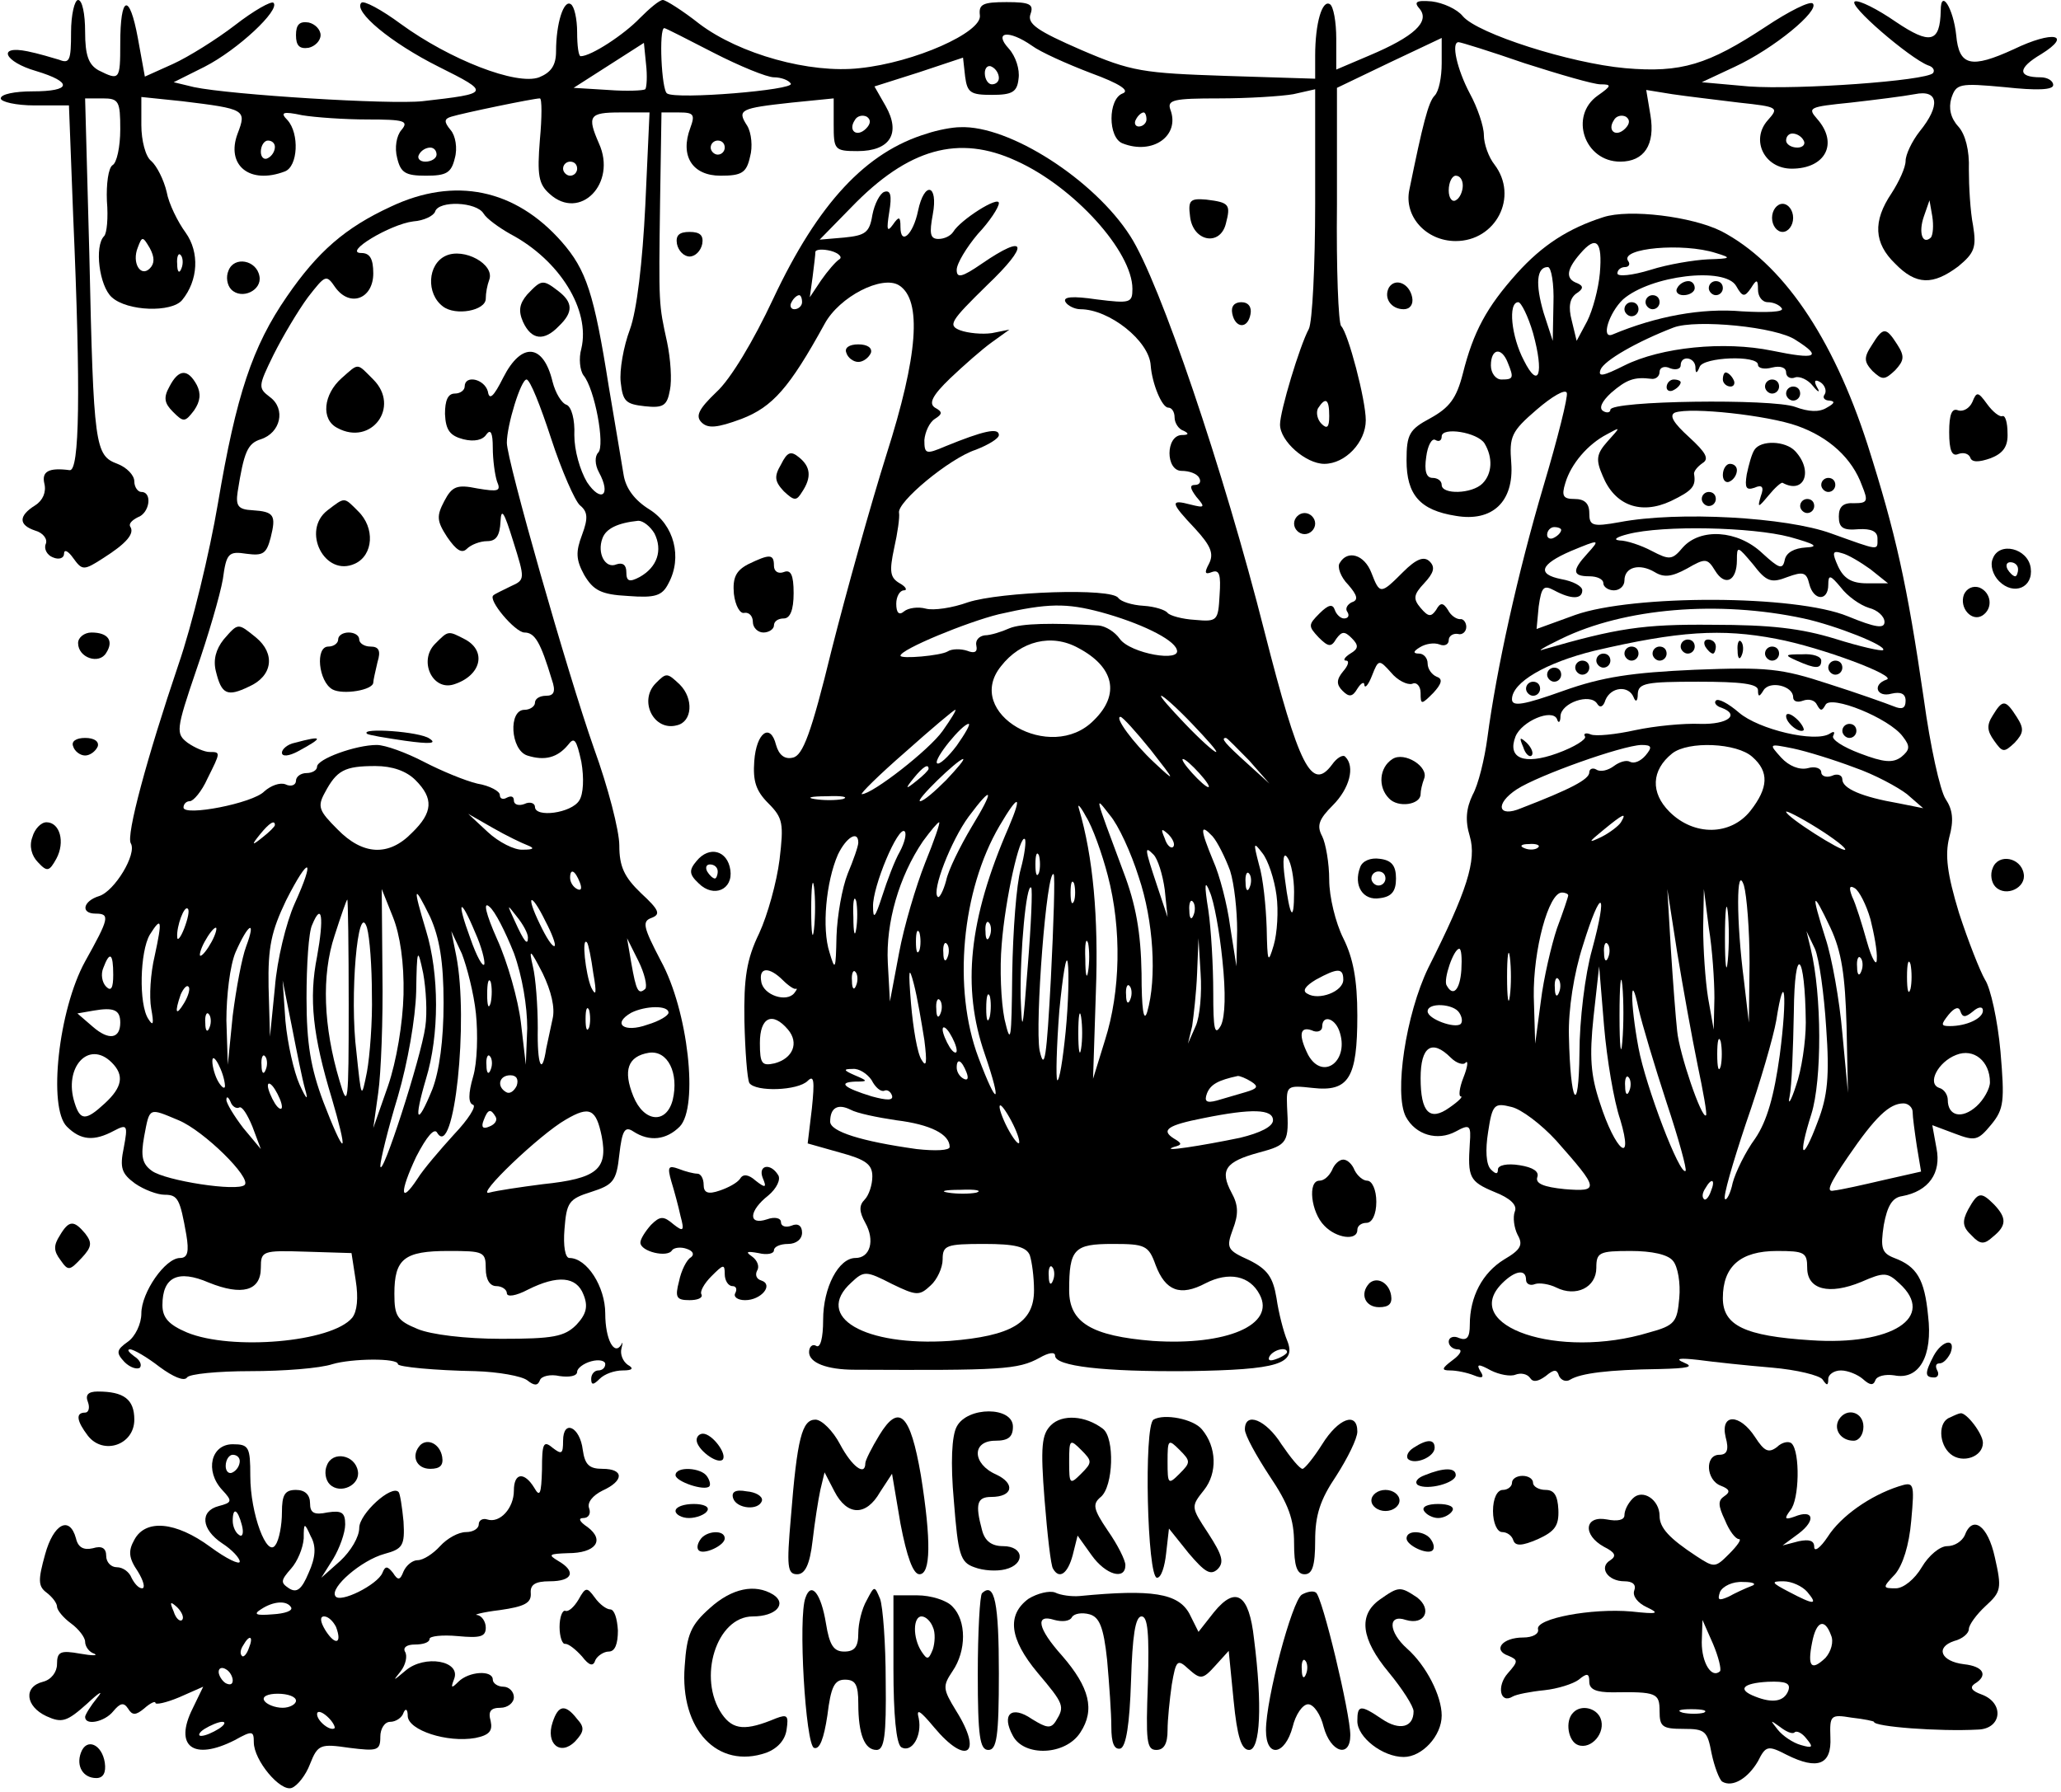
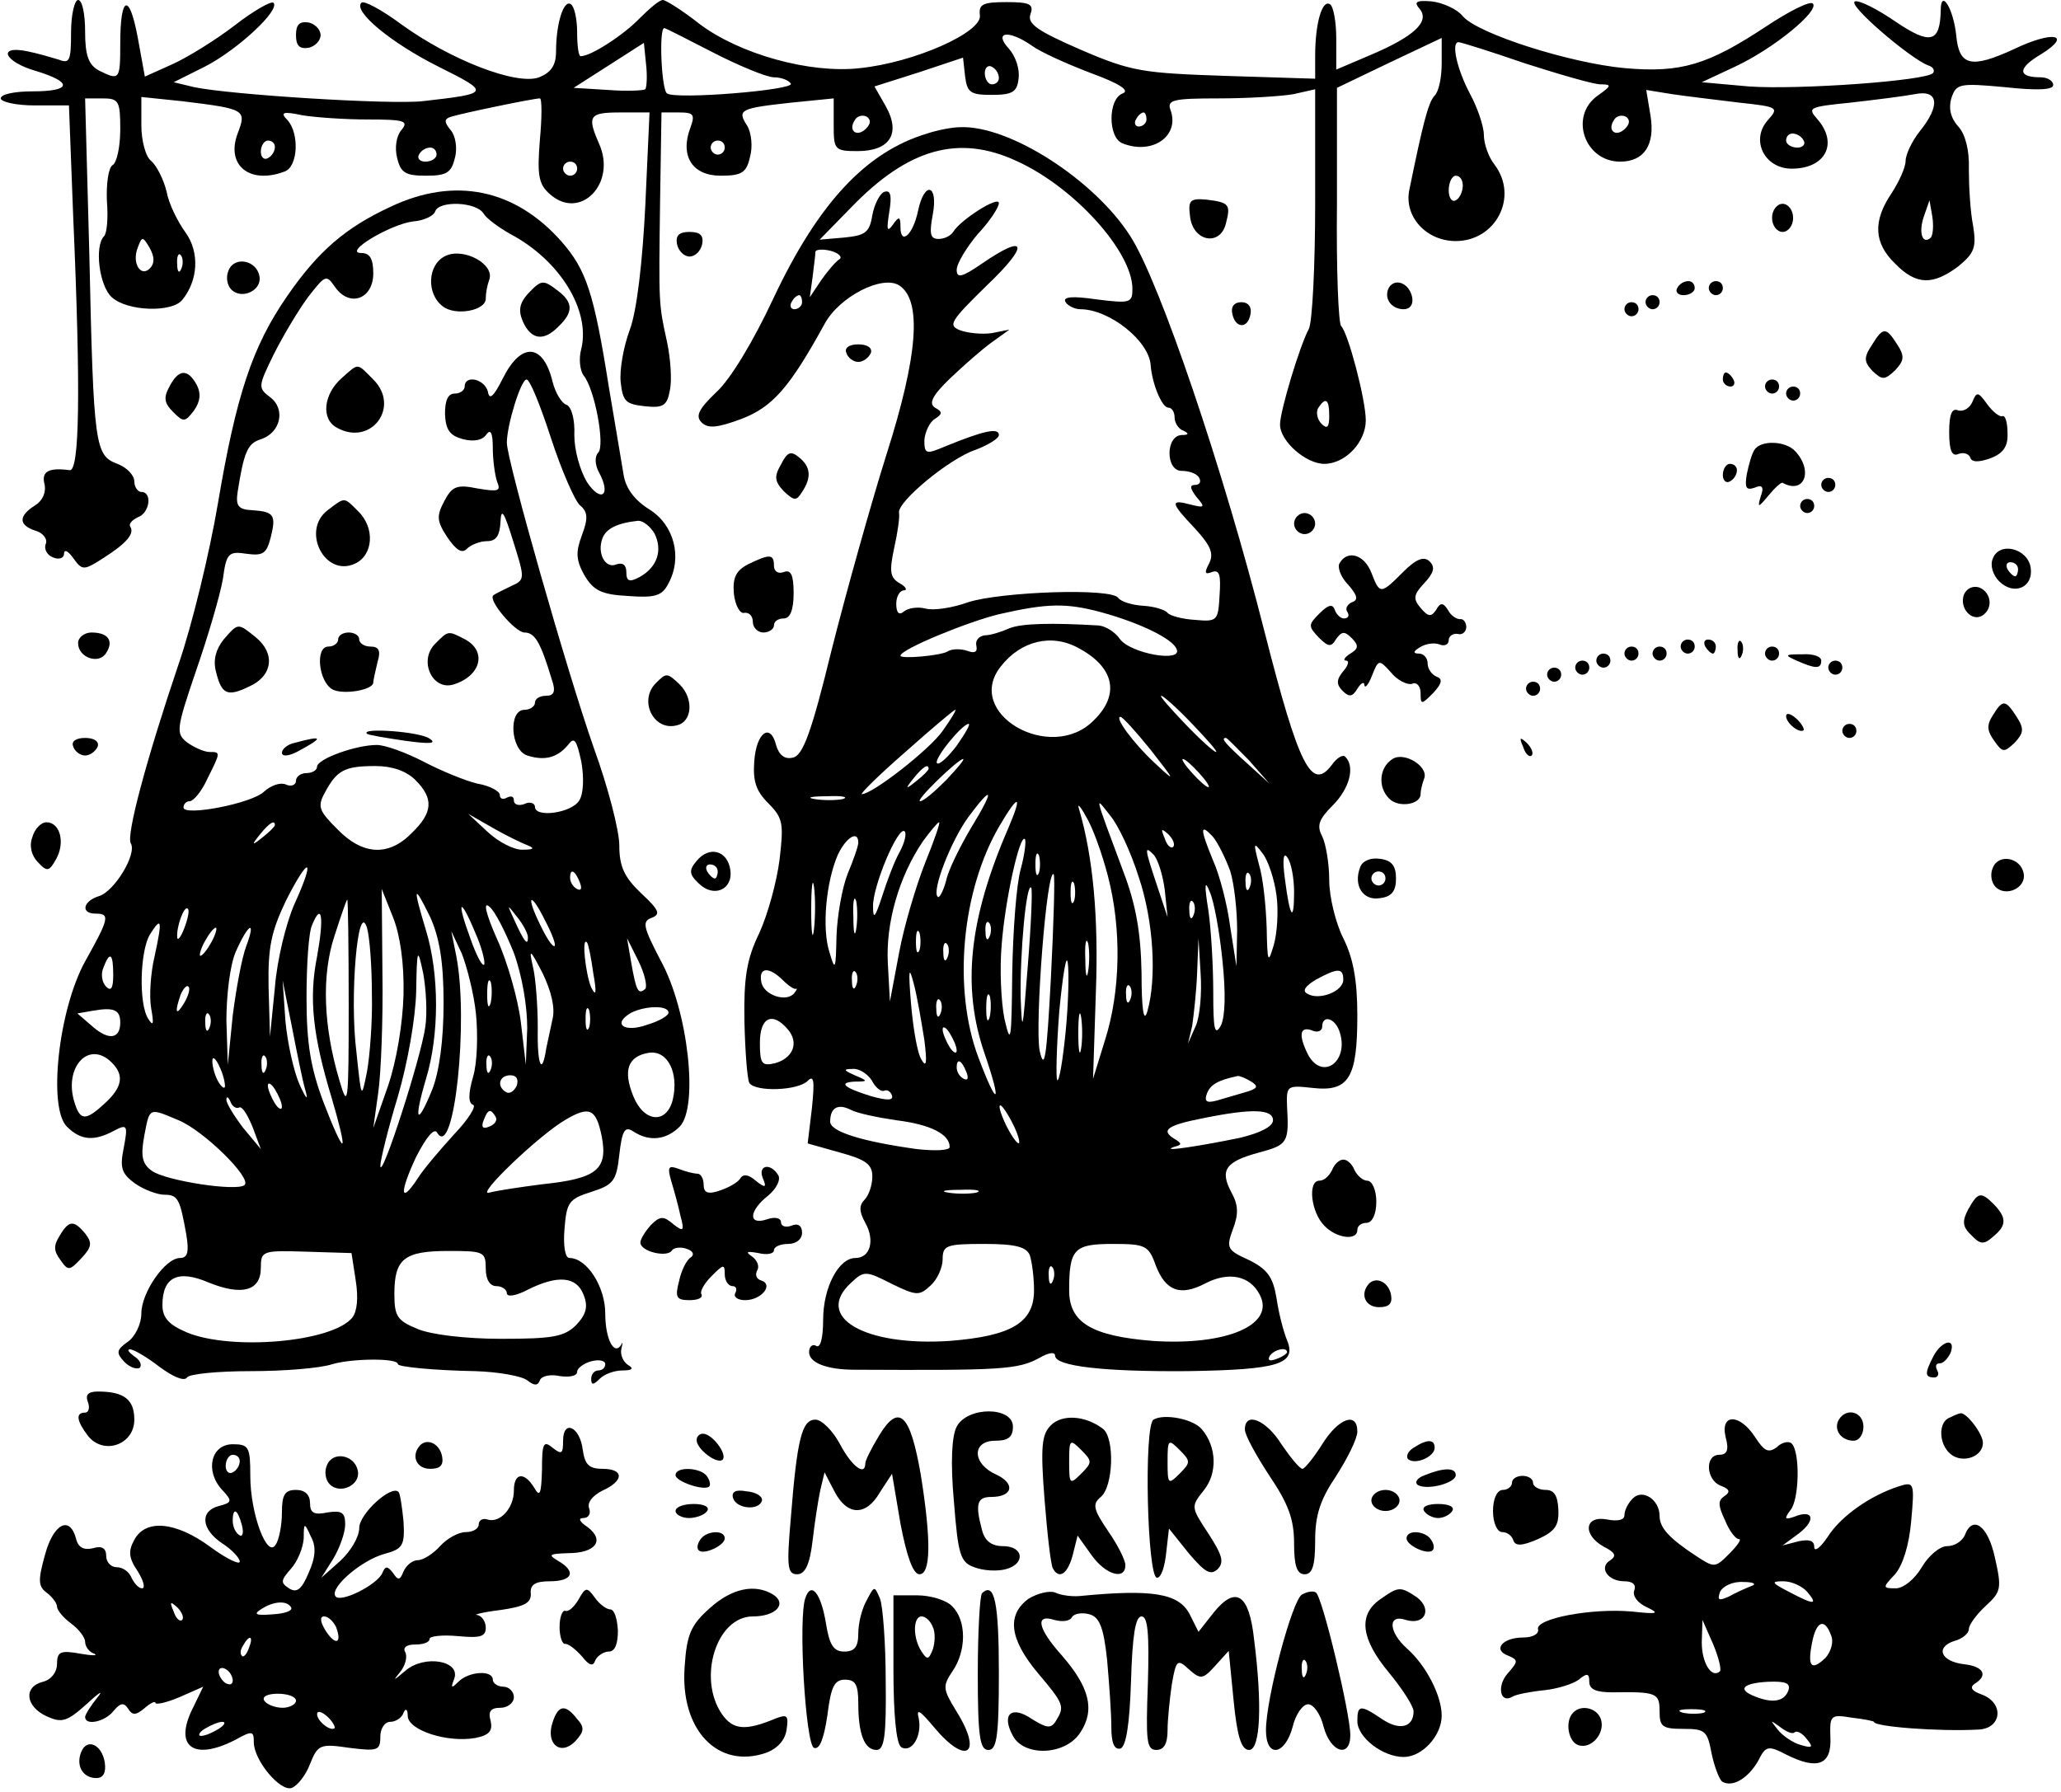
<svg xmlns="http://www.w3.org/2000/svg" version="1.0" width="292.16" height="254.079" viewBox="0 0 293 255" preserveAspectRatio="xMidYMid meet">
  <g transform="translate(0,255) scale(0.1,-0.1)" fill="#000000" stroke="none">
    <path d="M100 2504 c0 -40 -2 -45 -17 -39 -10 3 -30 9 -45 12 -44 9 -33 -15 12 -28 53 -16 51 -29 -5 -29 -25 0 -45 -4 -45 -10 0 -5 22 -10 48 -10 l49 0 6 -157 c11 -252 9 -364 -5 -362 -30 4 -40 -2 -36 -19 3 -12 -2 -24 -13 -31 -24 -15 -24 -28 0 -36 11 -3 18 -12 15 -19 -3 -7 2 -16 10 -19 9 -4 16 -1 16 5 0 7 6 4 13 -6 13 -18 15 -18 43 0 33 21 45 35 38 45 -2 4 3 9 11 13 17 6 21 36 5 36 -5 0 -10 7 -10 15 0 9 -11 20 -24 25 -32 12 -34 24 -40 298 l-6 222 25 0 c23 0 25 -4 25 -44 0 -25 -5 -48 -11 -51 -6 -4 -9 -27 -8 -51 2 -24 0 -46 -4 -50 -14 -14 -7 -71 11 -87 22 -20 85 -22 100 -4 23 28 25 68 5 96 -11 15 -24 41 -27 58 -4 17 -14 37 -22 44 -8 6 -14 29 -14 51 l0 40 58 -6 c90 -11 92 -12 79 -46 -17 -45 17 -73 67 -54 19 7 21 54 4 73 -11 11 -7 13 21 7 18 -3 60 -6 93 -6 52 0 59 -2 48 -15 -7 -8 -10 -25 -6 -40 5 -21 12 -25 41 -25 29 0 36 4 41 25 4 14 1 32 -6 40 -10 12 -9 16 1 19 16 5 117 26 126 26 3 0 3 -27 0 -59 -4 -50 -2 -63 14 -77 43 -39 96 15 70 72 -17 39 -14 44 30 44 l42 0 -6 -132 c-4 -81 -12 -150 -22 -177 -9 -24 -15 -58 -13 -75 3 -27 7 -31 34 -34 27 -3 32 1 36 23 3 14 1 44 -4 68 -12 55 -12 52 -10 200 l2 127 25 0 c21 0 23 -3 16 -22 -15 -40 3 -68 43 -68 30 0 37 4 42 27 4 14 2 34 -4 44 -15 23 -10 25 63 33 l60 6 0 -37 c0 -36 1 -38 34 -38 46 0 62 25 40 64 l-16 28 63 20 63 21 3 -27 c3 -23 8 -26 38 -26 29 0 36 4 38 23 2 13 -4 32 -14 43 -22 24 0 27 33 4 12 -9 50 -26 84 -39 41 -15 56 -25 45 -29 -21 -8 -21 -63 0 -71 43 -17 82 11 68 48 -5 14 5 16 69 16 41 0 89 3 106 6 l31 7 0 -162 c0 -89 -4 -169 -9 -179 -13 -24 -41 -117 -41 -136 0 -24 37 -56 63 -56 30 0 59 31 59 62 0 29 -25 124 -35 134 -4 4 -7 82 -6 173 l0 166 75 36 74 35 0 -36 c0 -20 -4 -40 -10 -46 -9 -9 -17 -41 -36 -134 -8 -38 24 -73 66 -73 57 0 90 63 55 109 -8 10 -15 29 -15 42 0 12 -9 39 -20 59 -18 34 -27 73 -16 73 3 0 45 -13 94 -30 50 -16 98 -30 108 -30 16 0 16 -2 -4 -16 -41 -29 -19 -94 32 -94 34 0 50 24 43 66 l-6 36 37 -6 c20 -3 63 -8 95 -12 56 -6 57 -7 41 -25 -25 -28 -5 -69 34 -69 48 0 67 36 36 71 -14 16 -11 17 48 23 35 4 75 9 91 12 34 7 37 -16 7 -53 -11 -14 -20 -33 -20 -42 0 -9 -9 -29 -20 -46 -27 -40 -25 -71 5 -100 30 -31 54 -31 90 -4 23 19 26 27 21 58 -4 20 -6 56 -6 80 1 27 -5 50 -15 61 -11 12 -14 26 -10 40 7 21 11 22 76 16 46 -5 69 -4 69 3 0 6 -8 11 -18 11 -33 0 -33 13 1 33 45 28 17 34 -39 7 -61 -28 -78 -24 -82 20 -4 38 -22 67 -22 35 -1 -46 -15 -49 -64 -16 -26 18 -52 31 -58 29 -12 -4 78 -81 104 -91 7 -2 10 -7 7 -11 -10 -11 -192 -24 -262 -19 l-67 6 47 22 c56 26 121 80 111 90 -4 4 -34 -11 -67 -33 -82 -54 -120 -66 -200 -59 -78 7 -210 49 -231 74 -8 10 -28 19 -44 21 -23 2 -26 -1 -17 -11 14 -18 -8 -39 -72 -66 l-47 -20 0 44 c0 24 -4 46 -9 49 -11 7 -21 -27 -21 -73 l0 -33 -127 4 c-118 4 -134 6 -206 37 -62 27 -77 37 -72 51 5 14 -1 17 -34 17 -34 0 -40 -3 -38 -19 3 -24 -93 -67 -171 -75 -71 -8 -171 20 -228 63 -24 19 -48 34 -52 34 -5 0 -19 -12 -33 -26 -22 -23 -69 -54 -84 -54 -3 0 -5 15 -5 34 0 19 -4 37 -9 40 -10 7 -21 -27 -21 -67 0 -20 -7 -30 -24 -37 -32 -12 -127 25 -197 76 -27 20 -53 34 -56 30 -12 -12 42 -57 110 -91 74 -37 74 -38 -23 -49 -47 -5 -272 9 -325 20 l-29 7 44 22 c47 24 108 81 98 91 -3 3 -28 -11 -55 -32 -26 -20 -66 -45 -88 -55 l-40 -18 -10 55 c-12 65 -25 61 -25 -8 0 -52 -1 -53 -31 -38 -14 8 -19 21 -19 55 0 25 -4 45 -10 45 -5 0 -10 -21 -10 -46z m914 -29 c37 -19 76 -35 86 -35 10 0 21 -4 24 -9 6 -9 -163 -23 -176 -14 -8 4 -12 93 -4 93 2 0 33 -16 70 -35z m-97 -52 c-3 -2 -27 -3 -53 -1 l-49 3 50 32 50 32 3 -30 c2 -17 1 -33 -1 -36z m503 16 c0 -5 -4 -9 -10 -9 -5 0 -10 7 -10 16 0 8 5 12 10 9 6 -3 10 -10 10 -16z m-189 -72 c-13 -13 -26 -3 -16 12 3 6 11 8 17 5 6 -4 6 -10 -1 -17z m399 13 c0 -5 -5 -10 -11 -10 -5 0 -7 5 -4 10 3 6 8 10 11 10 2 0 4 -4 4 -10z m681 -13 c-13 -13 -26 -3 -16 12 3 6 11 8 17 5 6 -4 6 -10 -1 -17z m254 -17 c3 -5 -1 -10 -9 -10 -9 0 -16 5 -16 10 0 6 4 10 9 10 6 0 13 -4 16 -10z m-2175 -9 c0 -6 -4 -13 -10 -16 -5 -3 -10 1 -10 9 0 9 5 16 10 16 6 0 10 -4 10 -9z m640 -1 c0 -5 -4 -10 -10 -10 -5 0 -10 5 -10 10 0 6 5 10 10 10 6 0 10 -4 10 -10z m-410 -10 c0 -5 -7 -10 -16 -10 -8 0 -12 5 -9 10 3 6 10 10 16 10 5 0 9 -4 9 -10z m200 -20 c0 -5 -4 -10 -10 -10 -5 0 -10 5 -10 10 0 6 5 10 10 10 6 0 10 -4 10 -10z m1260 -24 c0 -8 -4 -18 -10 -21 -5 -3 -10 3 -10 14 0 12 5 21 10 21 6 0 10 -6 10 -14z m666 -74 c-12 -11 -18 7 -10 30 l8 23 4 -23 c2 -13 1 -26 -2 -30z m-2534 -44 c-13 -13 -26 8 -17 30 6 16 7 16 17 -1 7 -13 7 -22 0 -29z m45 0 c-3 -8 -6 -5 -6 6 -1 11 2 17 5 13 3 -3 4 -12 1 -19z m1633 -210 c0 -16 -3 -19 -11 -11 -6 6 -8 16 -5 22 11 17 16 13 16 -11z" />
    <path d="M420 2500 c0 -15 5 -20 18 -18 9 2 17 10 17 18 0 8 -8 16 -17 18 -13 2 -18 -3 -18 -18z" />
    <path d="M1318 2360 c-87 -26 -155 -99 -219 -235 -28 -60 -61 -115 -81 -133 -25 -24 -30 -34 -21 -43 9 -9 22 -8 57 5 44 17 68 44 118 135 21 39 82 70 106 55 33 -21 27 -100 -18 -241 -22 -70 -57 -195 -78 -278 -29 -119 -41 -150 -55 -153 -12 -3 -20 4 -24 18 -8 32 -28 18 -31 -23 -2 -28 2 -42 20 -60 21 -21 22 -29 16 -80 -4 -32 -17 -79 -29 -105 -18 -37 -22 -64 -21 -125 1 -43 4 -82 7 -88 9 -13 69 -11 83 3 9 9 10 0 6 -39 l-6 -50 46 -13 c37 -10 46 -17 46 -34 0 -12 -5 -27 -11 -33 -8 -8 -8 -17 1 -33 14 -25 7 -50 -14 -50 -24 0 -46 -42 -46 -88 0 -26 -4 -41 -10 -37 -5 3 -10 -1 -10 -9 0 -15 25 -25 65 -25 209 -1 232 0 263 17 12 7 22 9 22 3 0 -15 69 -23 189 -22 129 2 155 10 141 44 -5 12 -12 39 -15 60 -5 30 -13 41 -39 54 -31 14 -33 17 -23 44 8 21 8 34 -2 52 -17 32 -9 44 39 57 41 11 43 14 40 66 -1 29 0 30 36 26 52 -6 64 14 64 103 0 51 -6 82 -20 110 -11 22 -20 59 -20 83 0 24 -5 52 -10 62 -8 15 -5 24 15 44 24 24 32 55 18 69 -3 4 -12 -1 -19 -11 -29 -39 -47 -3 -96 189 -58 229 -149 498 -191 563 -51 80 -172 158 -242 155 -11 0 -32 -4 -47 -9z m127 -39 c82 -37 165 -129 165 -182 0 -20 -3 -21 -51 -15 -34 5 -49 4 -44 -4 3 -5 13 -10 21 -10 41 0 98 -45 100 -80 2 -26 16 -60 25 -60 5 0 9 -6 9 -14 0 -8 6 -17 13 -19 8 -4 7 -6 -3 -6 -23 -1 -23 -51 0 -51 11 0 22 -4 25 -10 3 -5 1 -10 -6 -10 -8 0 -7 -5 2 -17 13 -15 12 -16 -8 -11 -30 8 -29 3 6 -34 23 -25 27 -36 20 -50 -7 -13 -6 -16 4 -12 11 4 13 -4 11 -33 -2 -36 -3 -38 -35 -35 -18 1 -36 6 -39 10 -3 4 -18 9 -34 10 -17 1 -32 6 -36 11 -8 15 -168 9 -214 -6 -22 -8 -49 -12 -60 -9 -11 3 -25 1 -31 -4 -7 -6 -11 -2 -11 11 0 10 5 19 11 19 5 0 3 5 -6 10 -14 8 -15 17 -8 50 5 22 8 44 7 50 -4 15 72 78 109 90 18 7 33 16 33 21 0 11 -22 6 -76 -16 -28 -12 -30 -11 -30 9 1 11 7 25 15 30 11 7 11 10 0 16 -9 6 -4 17 22 42 19 18 45 41 59 51 l25 18 -25 -5 c-14 -2 -34 0 -45 4 -18 7 -14 13 38 64 61 58 57 75 -7 31 -29 -20 -36 -21 -36 -9 0 9 14 32 30 51 17 18 30 38 30 44 0 11 -55 -24 -65 -41 -4 -6 -13 -10 -21 -10 -12 0 -13 8 -8 35 8 43 -12 48 -21 5 -7 -34 -25 -50 -25 -23 0 15 -2 16 -11 3 -8 -11 -9 -7 -5 18 4 24 2 32 -7 29 -6 -2 -14 -17 -17 -33 -4 -25 -10 -29 -40 -32 l-35 -3 45 46 c81 84 153 104 235 66z m-252 -140 c-5 -3 -17 -17 -26 -30 l-16 -24 4 29 c2 16 4 32 4 36 1 3 10 4 22 1 11 -3 17 -9 12 -12z m-53 -61 c0 -5 -5 -10 -11 -10 -5 0 -7 5 -4 10 3 6 8 10 11 10 2 0 4 -4 4 -10z m425 -441 c55 -15 103 -38 108 -53 8 -19 -66 -6 -81 15 -7 10 -20 18 -30 19 -67 4 -110 3 -127 -4 -11 -5 -27 -10 -35 -10 -8 -1 -14 -7 -12 -15 2 -9 -3 -11 -13 -7 -9 3 -22 3 -28 -1 -10 -6 -67 -11 -67 -6 0 9 95 48 140 59 70 16 96 16 145 3z m-32 -51 c51 -27 60 -66 22 -103 -61 -62 -186 10 -132 77 28 36 72 47 110 26z m162 -108 c21 -22 37 -40 34 -40 -3 0 -23 18 -44 40 -21 22 -37 40 -34 40 3 0 23 -18 44 -40z m-355 -10 c-19 -27 -100 -90 -115 -90 -3 0 24 27 62 60 37 33 69 60 71 60 2 0 -6 -13 -18 -30z m296 -27 c36 -46 36 -47 5 -18 -30 28 -57 65 -48 65 3 0 22 -21 43 -47z m-276 6 c-12 -16 -25 -28 -28 -25 -5 6 36 56 45 56 3 0 -5 -14 -17 -31z m416 -21 l29 -33 -32 29 c-31 28 -38 36 -30 36 2 0 16 -15 33 -32z m-431 -28 c-16 -16 -32 -30 -37 -30 -8 0 53 59 61 60 3 0 -8 -13 -24 -30z m360 10 c10 -11 16 -20 13 -20 -3 0 -13 9 -23 20 -10 11 -16 20 -13 20 3 0 13 -9 23 -20z m-385 6 c0 -2 -8 -10 -17 -17 -16 -13 -17 -12 -4 4 13 16 21 21 21 13z m-122 -43 c-10 -2 -28 -2 -40 0 -13 2 -5 4 17 4 22 1 32 -1 23 -4z m183 -40 c-16 -27 -33 -61 -36 -76 -4 -15 -10 -26 -12 -23 -9 8 19 80 44 114 35 47 37 39 4 -15z m53 0 c-57 -131 -67 -228 -34 -323 25 -73 18 -77 -9 -5 -37 98 -24 238 30 330 27 46 33 45 13 -2z m141 -69 c20 -76 18 -165 -4 -234 l-17 -55 4 123 c4 107 -4 193 -24 261 -3 9 2 4 10 -11 9 -14 23 -53 31 -84z m44 -2 c21 -62 26 -144 12 -192 -5 -16 -8 5 -8 55 -1 58 -8 98 -26 145 -42 113 -41 108 -19 80 12 -14 30 -53 41 -88z m-304 20 c-13 -33 -30 -90 -37 -128 l-13 -69 -3 55 c-3 57 16 123 50 173 11 15 21 27 23 27 2 0 -7 -26 -20 -58z m-36 16 c-7 -12 -18 -41 -25 -63 -10 -31 -13 -34 -13 -15 -1 28 36 116 45 107 3 -3 0 -16 -7 -29z m389 7 c-3 -3 -9 2 -12 12 -6 14 -5 15 5 6 7 -7 10 -15 7 -18z m81 -34 c6 -19 10 -57 10 -85 l-1 -51 -9 57 c-4 31 -15 73 -24 93 -19 46 -19 54 -1 35 7 -8 18 -30 25 -49z m-529 40 c0 -5 -7 -25 -15 -44 -8 -20 -15 -60 -16 -89 -1 -49 -2 -50 -10 -23 -11 34 -5 100 12 139 12 25 29 35 29 17z m231 -38 c-6 -21 -11 -87 -12 -148 -1 -96 -2 -104 -11 -65 -5 25 -7 72 -4 106 5 65 26 158 33 150 2 -2 0 -21 -6 -43z m364 -37 c3 -22 1 -54 -4 -71 -8 -27 -9 -25 -10 25 -1 30 -5 71 -11 90 -8 31 -8 33 5 16 8 -10 17 -37 20 -60z m-338 32 c-3 -7 -5 -2 -5 12 0 14 2 19 5 13 2 -7 2 -19 0 -25z m179 -24 l4 -39 -15 45 c-18 54 -18 57 -5 44 6 -6 13 -28 16 -50z m184 -3 c0 -45 -6 -37 -13 18 -4 29 -2 40 4 30 5 -7 9 -29 9 -48z m-683 -53 c-2 -18 -4 -6 -4 27 0 33 2 48 4 33 2 -15 2 -42 0 -60z m337 -70 c-6 -112 -9 -134 -16 -103 -7 37 10 260 20 251 2 -3 0 -69 -4 -148z m283 130 c-3 -8 -6 -5 -6 6 -1 11 2 17 5 13 3 -3 4 -12 1 -19z m-250 -20 c-3 -7 -5 -2 -5 12 0 14 2 19 5 13 2 -7 2 -19 0 -25z m211 -84 c5 -47 4 -80 -2 -93 -9 -16 -11 -6 -11 47 0 37 -3 90 -7 117 -6 37 -5 44 2 26 6 -13 14 -57 18 -97z m-277 -10 c-7 -91 -8 -98 -10 -43 -1 64 8 163 15 156 2 -2 0 -52 -5 -113z m-244 54 c-2 -13 -4 -5 -4 17 -1 22 1 32 4 23 2 -10 2 -28 0 -40z m480 20 c-3 -8 -6 -5 -6 6 -1 11 2 17 5 13 3 -3 4 -12 1 -19z m-290 -30 c-3 -8 -6 -5 -6 6 -1 11 2 17 5 13 3 -3 4 -12 1 -19z m-100 -20 c-3 -7 -5 -2 -5 12 0 14 2 19 5 13 2 -7 2 -19 0 -25z m240 -30 c-2 -13 -4 -5 -4 17 -1 22 1 32 4 23 2 -10 2 -28 0 -40z m-200 20 c-3 -8 -6 -5 -6 6 -1 11 2 17 5 13 3 -3 4 -12 1 -19z m353 -98 l-11 -25 6 25 c2 14 6 48 7 75 l2 50 3 -50 c2 -28 -1 -62 -7 -75z m-185 -8 c-4 -40 -9 -71 -12 -69 -2 3 -1 47 3 99 5 51 10 82 12 68 2 -13 1 -57 -3 -98z m-201 -12 c4 -32 3 -40 -4 -28 -6 9 -12 45 -15 80 -4 49 -3 55 4 28 5 -19 11 -55 15 -80z m-201 85 c8 -8 16 -13 18 -12 3 1 1 -2 -2 -6 -11 -14 -44 -3 -47 16 -4 21 11 22 31 2z m104 -7 c-3 -8 -6 -5 -6 6 -1 11 2 17 5 13 3 -3 4 -12 1 -19z m693 8 c0 -17 -35 -30 -51 -20 -8 4 -3 11 12 20 31 17 39 17 39 0z m-303 -28 c-3 -8 -6 -5 -6 6 -1 11 2 17 5 13 3 -3 4 -12 1 -19z m-200 -25 c-3 -10 -5 -4 -5 12 0 17 2 24 5 18 2 -7 2 -21 0 -30z m-70 5 c-3 -8 -6 -5 -6 6 -1 11 2 17 5 13 3 -3 4 -12 1 -19z m200 -50 c-2 -13 -4 -3 -4 22 0 25 2 35 4 23 2 -13 2 -33 0 -45z m-417 27 c16 -19 7 -41 -19 -48 -18 -4 -21 -1 -21 29 0 37 18 45 40 19z m784 -1 c16 -43 -23 -73 -44 -35 -14 28 -12 41 5 35 8 -4 15 -1 15 5 0 17 17 13 24 -5z m-544 -29 c0 -5 -5 -3 -10 5 -5 8 -10 20 -10 25 0 6 5 3 10 -5 5 -8 10 -19 10 -25z m14 -31 c3 -8 2 -12 -4 -9 -6 3 -10 10 -10 16 0 14 7 11 14 -7z m-135 -11 c5 -10 13 -17 18 -15 4 2 9 -1 11 -7 2 -7 -7 -7 -29 -1 -39 12 -49 20 -23 21 18 0 18 1 -1 9 -16 7 -17 9 -3 9 9 1 21 -7 27 -16z m540 -2 c11 -7 9 -10 -8 -15 -11 -3 -30 -9 -41 -12 -15 -4 -18 -1 -14 10 5 13 16 19 44 25 3 0 11 -3 19 -8z m-505 -55 c49 -6 76 -20 76 -38 0 -5 -20 -6 -47 -3 -79 11 -123 25 -123 39 0 20 11 26 29 17 9 -5 38 -11 65 -15z m175 -31 c0 -5 -6 1 -14 15 -8 14 -14 30 -14 35 0 6 6 -1 14 -15 8 -14 14 -29 14 -35z m361 31 c0 -9 -18 -18 -47 -25 -53 -11 -116 -21 -94 -13 12 3 12 5 0 12 -19 12 -9 19 42 29 69 14 99 13 99 -3z m-422 -103 c-10 -2 -28 -2 -40 0 -13 2 -5 4 17 4 22 1 32 -1 23 -4z m76 -89 c3 -9 6 -31 6 -50 0 -46 -32 -65 -120 -72 -121 -8 -194 34 -140 83 18 17 21 17 58 -2 35 -17 39 -17 55 -2 9 8 17 25 17 37 0 20 5 22 59 22 44 0 60 -4 65 -16z m179 -14 c14 -37 35 -45 71 -26 33 17 63 11 77 -16 23 -43 -47 -73 -152 -66 -87 7 -119 26 -119 72 0 59 7 66 62 66 46 0 51 -2 61 -30z m-146 -22 c-3 -8 -6 -5 -6 6 -1 11 2 17 5 13 3 -3 4 -12 1 -19z m333 -102 c0 -2 -7 -7 -16 -10 -8 -3 -12 -2 -9 4 6 10 25 14 25 6z" />
    <path d="M555 2256 c-65 -30 -104 -64 -148 -128 -49 -71 -72 -140 -98 -294 -12 -71 -37 -174 -56 -229 -45 -133 -75 -244 -68 -255 9 -15 -23 -68 -45 -75 -23 -7 -27 -25 -5 -25 21 0 19 -7 -15 -68 -38 -69 -53 -208 -26 -235 20 -20 39 -21 67 -6 19 10 20 8 14 -24 -6 -29 -3 -37 16 -51 13 -9 32 -16 42 -16 19 0 22 -6 31 -57 4 -24 2 -33 -9 -33 -21 0 -55 -49 -55 -79 0 -15 -9 -33 -19 -40 -17 -12 -17 -16 -5 -29 8 -8 18 -11 22 -8 3 4 0 11 -8 16 -8 6 -11 10 -6 10 5 0 24 -11 42 -25 19 -14 35 -21 39 -15 3 5 44 9 90 9 47 0 99 4 117 10 27 8 93 9 93 0 0 -4 53 -9 110 -10 33 -1 66 -7 74 -13 10 -8 15 -8 18 0 2 6 15 9 28 6 14 -2 25 0 25 6 0 5 9 12 20 15 11 3 20 1 20 -4 0 -5 -4 -9 -10 -9 -5 0 -10 -5 -10 -12 0 -9 3 -9 12 0 7 7 21 12 33 12 14 0 16 3 7 8 -7 5 -11 15 -9 23 2 8 2 11 0 6 -10 -17 -23 7 -23 44 0 38 -26 79 -51 79 -6 0 -9 17 -7 41 3 38 6 43 38 53 31 10 36 15 40 53 4 35 8 41 20 33 23 -15 47 -12 66 7 27 28 12 165 -27 236 -25 48 -27 56 -13 61 13 5 11 11 -15 35 -24 23 -31 38 -31 68 0 21 -16 83 -36 138 -38 108 -124 410 -124 435 0 25 20 90 28 90 5 0 20 -38 35 -84 15 -46 34 -89 41 -95 11 -9 12 -18 3 -42 -9 -24 -9 -35 3 -57 13 -22 24 -28 62 -30 39 -3 49 0 58 18 20 37 8 83 -27 105 -21 13 -34 30 -37 50 -3 17 -12 73 -21 125 -21 133 -32 166 -67 206 -66 75 -152 93 -243 50z m132 -10 c4 -7 22 -20 38 -29 70 -37 114 -108 101 -163 -4 -14 -2 -31 3 -38 16 -19 31 -100 21 -110 -5 -5 -5 -17 1 -28 18 -33 3 -44 -17 -14 -10 17 -18 45 -18 67 1 22 -4 40 -11 43 -7 2 -16 17 -20 33 -13 54 -44 57 -70 6 -14 -28 -20 -33 -22 -20 -5 18 -33 24 -33 7 0 -5 -6 -10 -14 -10 -10 0 -14 -10 -14 -29 1 -23 7 -31 26 -36 16 -4 28 -1 33 7 6 8 9 2 9 -19 0 -17 3 -39 6 -48 6 -14 2 -15 -28 -10 -29 6 -36 3 -47 -18 -11 -21 -11 -28 4 -51 13 -19 21 -24 28 -17 6 6 19 11 29 11 13 0 18 8 19 28 1 20 5 14 18 -28 17 -54 17 -55 -3 -64 -12 -6 -23 -11 -25 -13 -9 -6 31 -53 44 -53 15 0 23 -14 39 -67 6 -17 3 -23 -8 -23 -9 0 -16 -4 -16 -10 0 -5 -7 -10 -15 -10 -23 0 -20 -57 4 -65 25 -8 43 -3 58 15 9 12 12 8 19 -24 4 -23 3 -46 -3 -55 -11 -18 -63 -25 -63 -9 0 5 -7 8 -15 4 -8 -3 -15 -1 -15 5 0 6 -4 7 -10 4 -5 -3 -10 -2 -10 4 0 5 -14 13 -32 16 -17 4 -51 18 -76 31 -25 13 -55 24 -67 24 -30 0 -85 -20 -85 -31 0 -5 -7 -9 -15 -9 -8 0 -15 -5 -15 -11 0 -6 -7 -9 -15 -5 -8 3 -21 -2 -30 -10 -16 -17 -115 -36 -115 -23 0 5 4 9 9 9 5 0 17 14 25 32 19 38 19 38 3 38 -7 0 -21 6 -31 13 -17 13 -17 18 12 103 17 49 34 107 38 130 5 37 8 40 34 36 23 -3 28 0 34 23 8 32 5 37 -26 39 -20 1 -24 6 -21 26 9 57 14 69 33 75 28 9 36 43 13 60 -17 13 -17 15 5 60 13 26 35 63 49 82 25 32 26 33 39 14 21 -29 54 -16 54 20 0 21 -5 29 -17 29 -27 0 41 41 74 45 15 1 29 8 31 14 5 16 59 14 69 -3z m243 -455 c12 -24 4 -48 -21 -62 -15 -8 -19 -6 -19 7 0 10 -5 14 -14 11 -16 -7 -28 16 -20 37 5 14 22 22 51 25 7 0 17 -8 23 -18z m-340 -351 c26 -26 25 -46 -5 -75 -33 -34 -70 -32 -106 5 -26 26 -29 32 -18 52 17 32 28 38 72 38 24 0 44 -7 57 -20z m160 -93 c10 -4 8 -6 -7 -6 -12 -1 -35 11 -50 25 l-28 26 35 -20 c19 -11 42 -22 50 -25z m-360 29 c0 -2 -8 -10 -17 -17 -16 -13 -17 -12 -4 4 13 16 21 21 21 13z m28 -112 c-12 -27 -25 -80 -28 -119 l-7 -70 -2 71 c-1 57 4 79 25 123 33 65 42 61 12 -5z m406 30 c3 -8 2 -12 -4 -9 -6 3 -10 10 -10 16 0 14 7 11 14 -7z m-251 -159 c-1 -41 -10 -95 -22 -130 l-21 -60 7 50 c4 28 7 104 6 170 l-1 120 16 -40 c10 -25 16 -65 15 -110z m57 -12 c0 -53 -6 -97 -16 -123 -22 -54 -27 -46 -9 15 19 62 19 149 0 211 -19 63 -18 68 6 19 13 -29 19 -63 19 -122z m-135 -4 c0 -140 -1 -148 -13 -107 -23 77 -26 150 -7 207 9 28 17 51 18 51 1 0 2 -68 2 -151z m235 75 c12 -33 19 -76 19 -107 l-2 -52 -7 60 c-4 33 -19 86 -34 119 -16 36 -20 54 -11 46 8 -6 23 -36 35 -66z m45 45 c9 -17 15 -33 13 -35 -3 -2 -12 12 -21 31 -21 43 -13 47 8 4z m-514 -10 c-5 -13 -10 -19 -10 -12 -1 15 10 45 15 40 3 -2 0 -15 -5 -28z m414 -6 c9 -20 14 -40 13 -45 -2 -5 -11 11 -20 37 -20 54 -15 61 7 8z m75 -7 c0 -12 -5 -7 -19 24 -11 24 -11 24 3 6 9 -11 16 -24 16 -30z m-300 -27 c-12 -60 -6 -113 21 -202 10 -34 17 -62 15 -64 -2 -2 -14 25 -27 59 -18 48 -24 83 -24 148 0 47 3 94 8 104 14 34 17 10 7 -45z m78 -54 c1 -38 -3 -88 -7 -110 -8 -40 -8 -39 -15 28 -10 78 2 218 15 177 4 -14 7 -56 7 -95z m-309 55 c-6 -25 -8 -58 -5 -75 4 -22 3 -26 -4 -15 -14 21 -12 96 2 120 17 27 18 21 7 -30z m81 20 c-6 -11 -13 -20 -16 -20 -2 0 0 9 6 20 6 11 13 20 16 20 2 0 0 -9 -6 -20z m49 -7 c-6 -16 -14 -59 -19 -98 l-7 -70 -2 63 c0 35 5 78 13 97 18 41 30 48 15 8z m327 -95 c3 -29 2 -70 -4 -90 -7 -24 -7 -38 0 -40 5 -2 -7 -21 -27 -42 -20 -22 -44 -50 -52 -63 -25 -38 -26 -20 -2 31 15 29 26 42 30 34 24 -39 45 160 27 252 l-7 35 15 -32 c7 -18 17 -56 20 -85z m167 57 c5 -28 4 -34 -3 -20 -8 19 -14 73 -6 64 2 -2 6 -22 9 -44z m74 -22 c-10 -9 -13 -3 -20 37 l-6 35 16 -32 c9 -18 13 -36 10 -40z m-313 -54 c-6 -44 -63 -220 -64 -198 0 8 11 53 25 99 14 48 25 111 26 149 1 62 2 64 10 26 4 -22 6 -56 3 -76z m181 11 c-3 -14 -7 -33 -9 -42 -6 -40 -13 -24 -12 29 0 32 -3 72 -7 88 -6 26 -4 25 14 -10 12 -25 18 -49 14 -65z m-625 63 c0 -19 -3 -24 -10 -17 -6 6 -8 18 -4 27 9 24 14 21 14 -10z m537 -40 c-3 -10 -5 -4 -5 12 0 17 2 24 5 18 2 -7 2 -21 0 -30z m-436 0 c-12 -20 -14 -14 -5 12 4 9 9 14 11 11 3 -2 0 -13 -6 -23z m172 -123 c5 -17 2 -15 -8 7 -8 18 -17 58 -20 90 l-4 58 13 -65 c7 -36 15 -76 19 -90z m-263 95 c0 -23 -16 -26 -39 -6 l-22 19 23 4 c29 5 38 1 38 -17z m667 -7 c-3 -7 -5 -2 -5 12 0 14 2 19 5 13 2 -7 2 -19 0 -25z m113 21 c0 -4 -13 -12 -30 -17 -33 -12 -51 1 -23 17 20 10 53 11 53 0z m-653 -21 c-3 -8 -6 -5 -6 6 -1 11 2 17 5 13 3 -3 4 -12 1 -19z m659 -103 c-9 -35 -41 -32 -56 5 -15 37 -8 57 22 62 27 4 43 -29 34 -67z m-798 53 c18 -18 15 -35 -10 -58 -27 -25 -35 -25 -43 1 -16 50 20 90 53 57z m161 -33 c0 -5 -4 -3 -9 5 -5 8 -9 22 -9 30 0 16 17 -16 18 -35z m58 23 c-3 -8 -6 -5 -6 6 -1 11 2 17 5 13 3 -3 4 -12 1 -19z m320 0 c-3 -8 -6 -5 -6 6 -1 11 2 17 5 13 3 -3 4 -12 1 -19z m37 -23 c-4 -8 -10 -12 -15 -9 -14 8 -10 24 6 24 9 0 12 -6 9 -15z m-334 -30 c0 -5 -5 -3 -10 5 -5 8 -10 20 -10 25 0 6 5 3 10 -5 5 -8 10 -19 10 -25z m-61 -1 c4 3 12 -10 19 -27 l12 -32 -25 30 c-13 17 -24 35 -24 40 0 6 3 4 6 -3 2 -6 8 -10 12 -8z m-86 -18 c36 -15 104 -82 94 -92 -10 -10 -113 6 -132 20 -14 10 -16 21 -11 49 8 42 6 41 49 23z m451 5 c3 -5 -1 -11 -9 -14 -9 -4 -12 -1 -8 9 6 16 10 17 17 5z m151 -28 c9 -47 -7 -60 -84 -68 -31 -4 -65 -9 -76 -12 -21 -6 72 83 109 104 34 20 43 15 51 -24z m-350 -205 c4 -25 2 -44 -5 -53 -29 -35 -172 -47 -235 -21 -26 11 -35 21 -35 39 0 40 22 51 66 32 47 -19 74 -12 74 21 0 24 2 25 64 23 l65 -2 6 -39z m185 17 c0 -16 6 -25 15 -25 8 0 15 -5 15 -10 0 -6 13 -4 30 5 42 21 69 19 79 -7 7 -17 4 -28 -10 -43 -17 -17 -33 -20 -107 -20 -51 0 -100 6 -119 14 -29 12 -33 18 -33 50 0 50 14 61 77 61 50 0 53 -1 53 -25z" />
    <path d="M633 2186 c-26 -12 -28 -54 -4 -72 18 -14 61 -6 61 11 0 8 2 19 5 27 8 22 -36 46 -62 34z" />
    <path d="M749 2131 c-11 -13 -13 -23 -6 -39 12 -26 30 -28 51 -6 21 20 20 34 -1 50 -22 17 -24 16 -44 -5z" />
    <path d="M485 2012 c-26 -23 -30 -59 -6 -71 48 -26 90 30 51 69 -24 24 -20 24 -45 2z" />
    <path d="M465 1824 c-38 -29 -4 -96 39 -76 26 12 29 51 4 75 -20 20 -18 20 -43 1z" />
    <path d="M317 1640 c-11 -14 -15 -29 -11 -45 8 -33 16 -37 47 -22 34 15 38 47 10 70 -26 21 -25 21 -46 -3z" />
    <path d="M480 1640 c0 -5 -6 -10 -14 -10 -19 0 -14 -50 6 -61 15 -8 58 -1 58 10 0 3 3 16 6 29 5 16 2 22 -10 22 -9 0 -16 5 -16 10 0 6 -7 10 -15 10 -8 0 -15 -4 -15 -10z" />
    <path d="M618 1634 c-24 -24 -4 -67 26 -58 39 12 48 47 17 64 -25 13 -24 13 -43 -6z" />
    <path d="M521 1506 c2 -2 27 -6 54 -10 36 -5 46 -4 35 3 -13 10 -99 16 -89 7z" />
    <path d="M418 1493 c-10 -2 -18 -9 -18 -14 0 -6 10 -5 23 2 37 20 36 23 -5 12z" />
    <path d="M1692 2242 c4 -36 43 -43 51 -10 7 27 5 30 -28 34 -23 2 -26 -1 -23 -24z" />
    <path d="M2520 2240 c0 -11 7 -20 15 -20 8 0 15 9 15 20 0 11 -7 20 -15 20 -8 0 -15 -9 -15 -20z" />
-     <path d="M2280 2241 c-50 -16 -87 -40 -123 -80 -43 -48 -62 -83 -77 -143 -9 -35 -19 -48 -46 -63 -30 -16 -34 -23 -34 -60 0 -49 19 -71 70 -79 52 -9 83 20 79 75 -3 38 0 45 36 76 22 19 41 30 43 24 2 -5 -13 -65 -33 -132 -37 -125 -67 -261 -80 -359 -4 -30 -13 -67 -21 -81 -9 -19 -11 -36 -4 -59 10 -34 -4 -78 -59 -187 -32 -66 -49 -179 -32 -212 14 -26 45 -35 71 -21 20 11 22 9 20 -17 -3 -48 -1 -54 35 -69 23 -9 33 -19 29 -28 -3 -8 -1 -23 4 -33 8 -14 5 -21 -19 -35 -31 -19 -49 -53 -49 -93 0 -18 -4 -23 -15 -19 -8 4 -15 1 -15 -5 0 -6 6 -11 13 -11 7 0 4 -7 -7 -15 -16 -12 -17 -15 -4 -15 9 0 24 -3 34 -7 12 -5 15 -3 9 6 -6 10 -3 11 15 1 12 -6 28 -9 35 -6 8 3 17 1 21 -5 4 -6 11 -5 22 3 12 10 16 10 19 0 3 -6 10 -9 16 -5 15 9 54 14 127 15 40 1 50 3 35 9 -14 6 -7 7 20 4 22 -3 69 -8 105 -11 35 -3 68 -11 72 -17 6 -9 8 -9 8 1 0 6 8 12 18 12 10 0 24 -6 31 -12 10 -9 15 -10 18 -2 2 6 14 9 27 7 35 -7 55 27 48 85 -5 52 -16 70 -48 82 -18 7 -20 14 -15 47 5 27 12 39 26 41 38 7 56 33 49 68 l-6 33 32 -12 c29 -11 33 -10 52 13 18 22 19 33 13 104 -4 44 -14 90 -22 102 -7 12 -24 55 -37 95 -17 56 -20 82 -14 107 7 25 5 40 -5 55 -8 12 -22 76 -31 142 -24 165 -40 236 -80 362 -50 155 -122 259 -208 304 -42 21 -131 32 -168 20z m-5 -80 c-2 -22 -10 -52 -18 -68 l-15 -28 -7 29 c-5 19 -3 31 6 38 11 7 11 11 2 15 -17 6 -16 19 4 42 23 27 32 18 28 -28z m165 29 c23 -7 22 -8 -11 -9 -20 -1 -57 -7 -82 -15 -26 -8 -47 -10 -47 -5 0 5 5 9 11 9 5 0 8 4 4 9 -11 18 78 26 125 11z m-231 -72 l-1 -53 -13 40 c-12 41 -10 65 6 65 5 0 9 -24 8 -52z m260 25 c9 -16 12 -16 21 -3 8 13 10 13 10 -2 0 -10 6 -18 14 -18 8 0 17 -4 20 -9 3 -5 -22 -6 -57 -4 -57 5 -122 -7 -184 -33 -17 -7 -5 31 15 50 39 34 145 47 161 19z m-289 -67 c16 -58 8 -81 -13 -39 -18 34 -23 83 -8 83 4 0 14 -20 21 -44z m374 -10 c38 -24 29 -28 -34 -15 -68 14 -158 5 -210 -21 -30 -15 -38 -17 -34 -6 5 13 52 40 104 60 32 12 147 1 174 -18z m-410 -32 c9 -22 8 -24 -9 -24 -8 0 -15 9 -15 20 0 24 15 27 24 4z m267 -6 c0 -10 2 -10 6 0 5 14 83 17 83 3 0 -5 9 -7 20 -4 12 3 20 0 20 -7 0 -6 6 -10 13 -7 6 2 18 -3 25 -12 8 -10 11 -10 6 -2 -5 9 -3 12 5 7 6 -4 9 -12 6 -17 -4 -5 0 -9 7 -9 8 -1 7 -4 -4 -10 -11 -7 -26 -6 -45 1 -32 12 -263 9 -263 -4 0 -4 -5 -5 -10 -2 -7 4 -2 14 11 26 22 19 33 23 57 20 6 -1 12 3 12 10 0 6 7 9 15 5 8 -3 15 -1 15 4 0 15 20 12 21 -2z m145 -84 c45 -16 78 -46 92 -85 9 -22 8 -25 -11 -25 -16 1 -22 -5 -22 -19 0 -16 6 -20 28 -18 18 1 27 -3 27 -13 0 -18 4 -18 -66 7 -63 23 -217 32 -301 16 -39 -7 -43 -5 -43 13 0 14 -7 20 -21 20 -16 0 -19 4 -13 23 8 27 32 55 59 69 20 11 20 11 1 -10 -16 -18 -17 -26 -7 -49 17 -42 54 -56 97 -36 31 15 36 21 33 39 0 4 5 10 12 15 10 6 5 15 -19 37 -22 20 -29 31 -20 35 23 8 132 -4 174 -19z m-445 -25 c12 -20 11 -43 -3 -57 -15 -15 -58 -16 -58 -2 0 6 -6 10 -13 10 -9 0 -12 10 -9 30 2 16 8 27 13 24 5 -3 9 -1 9 5 0 14 51 6 61 -10z m109 -123 c0 -3 -4 -8 -10 -11 -5 -3 -10 -1 -10 4 0 6 5 11 10 11 6 0 10 -2 10 -4z m325 -10 c36 -10 43 -14 23 -15 -16 -1 -28 -7 -30 -18 -3 -14 -8 -12 -32 10 -35 33 -88 36 -113 8 -15 -18 -19 -18 -44 -5 -15 8 -36 15 -46 15 -10 1 -4 5 12 9 50 13 177 10 230 -4z m-288 -24 c-22 -24 -21 -32 3 -32 11 0 20 -4 20 -10 0 -5 7 -10 15 -10 8 0 15 6 15 14 0 19 21 25 43 12 13 -8 24 -7 46 5 26 15 29 15 40 -3 14 -23 31 -15 31 15 0 21 1 20 23 -6 19 -25 26 -27 49 -18 22 8 27 7 31 -10 6 -24 27 -25 27 -1 0 15 3 14 18 -4 9 -12 27 -25 40 -29 12 -3 22 -12 22 -20 0 -10 -13 -8 -52 8 -75 31 -306 31 -388 2 l-55 -20 3 32 c4 28 7 31 22 23 24 -13 40 -13 40 0 0 6 -13 13 -30 16 -35 7 -30 21 14 40 41 17 42 17 23 -4z m403 -22 l25 -20 -30 0 c-22 0 -33 7 -41 24 -9 20 -8 23 5 19 9 -2 27 -13 41 -23z m-95 -70 c46 -10 119 -39 113 -45 -2 -2 -33 5 -68 16 -49 15 -92 20 -175 20 -99 1 -136 -5 -240 -35 -11 -4 0 3 25 15 90 44 224 55 345 29z m-39 -29 c64 -12 173 -53 157 -58 -21 -7 -14 -26 7 -20 13 3 20 0 20 -10 0 -11 -5 -13 -17 -8 -10 4 -52 19 -93 32 -67 22 -87 24 -190 20 -89 -4 -131 -10 -187 -30 -56 -20 -73 -23 -73 -12 0 24 48 52 117 69 120 28 181 32 259 17z m-26 -73 c0 -10 2 -10 8 0 9 14 42 6 42 -10 0 -6 6 -8 14 -5 8 3 17 1 20 -6 5 -9 7 -9 12 0 7 15 91 -19 110 -45 11 -14 10 -19 -2 -29 -12 -9 -25 -8 -59 5 -24 9 -41 20 -38 25 3 6 1 7 -5 3 -21 -13 -101 6 -129 30 -15 13 -30 21 -33 17 -3 -3 1 -8 8 -10 27 -10 9 -24 -30 -23 -24 1 -65 -3 -93 -9 -27 -6 -56 -9 -63 -6 -7 3 -11 1 -8 -3 2 -4 -15 -15 -40 -24 -47 -17 -71 -7 -59 24 9 22 52 40 59 25 2 -7 5 -5 5 4 1 19 42 33 52 18 4 -7 9 -5 12 5 8 19 33 21 40 4 3 -8 6 -6 6 5 1 15 12 17 86 17 61 0 85 -3 85 -12z m-160 -93 c-7 -8 -16 -12 -22 -9 -5 3 -15 0 -23 -6 -8 -6 -19 -9 -25 -5 -5 3 -10 1 -10 -4 0 -10 -27 -24 -97 -51 -33 -14 -38 6 -6 27 31 20 149 62 177 63 15 0 16 -3 6 -15z m152 -2 c24 -21 23 -44 -3 -77 -28 -35 -80 -36 -115 -1 -27 27 -26 59 4 83 23 18 92 15 114 -5z m145 -15 c29 -10 62 -28 75 -38 l23 -20 -35 7 c-52 9 -80 21 -80 34 0 6 -7 9 -15 5 -8 -3 -15 0 -15 5 0 6 -9 9 -19 6 -12 -3 -27 3 -38 15 -18 20 -18 20 17 13 19 -4 58 -16 87 -27z m-13 -117 c-4 -4 -84 47 -84 54 0 2 20 -8 44 -23 24 -15 42 -29 40 -31z m-319 39 c-3 -5 -16 -15 -28 -21 -19 -9 -19 -8 3 10 28 23 34 26 25 11z m-118 -36 c-3 -3 -12 -4 -19 -1 -8 3 -5 6 6 6 11 1 17 -2 13 -5z m301 -164 l-1 -85 -7 60 c-11 84 -11 168 0 135 4 -14 8 -63 8 -110z m172 62 c5 -20 10 -46 9 -57 0 -11 -7 0 -14 25 -7 25 -16 54 -21 64 -5 13 -4 17 4 12 6 -4 16 -23 22 -44z m-430 34 c0 -2 -7 -23 -16 -47 -8 -24 -19 -71 -23 -104 l-8 -60 -2 67 c-1 66 21 148 40 148 5 0 9 -2 9 -4z m184 -241 c8 -38 14 -71 12 -72 -6 -6 -38 88 -41 120 -2 18 -6 70 -9 117 l-5 85 14 -90 c8 -49 21 -121 29 -160z m24 95 l-1 -45 -8 45 c-4 25 -7 70 -7 100 l1 55 7 -55 c5 -30 8 -75 8 -100z m19 53 c-2 -21 -4 -6 -4 32 0 39 2 55 4 38 2 -18 2 -50 0 -70z m-193 16 c-10 -35 -18 -101 -18 -147 -1 -93 -13 -72 -15 24 -1 37 7 89 20 129 26 84 36 79 13 -6z m362 -109 l2 -95 -8 85 c-4 47 -15 108 -24 135 -21 66 -19 70 7 15 16 -34 21 -68 23 -140z m-29 -2 c5 -69 2 -98 -12 -134 -22 -59 -29 -52 -9 11 15 48 15 169 -1 235 l-6 25 12 -25 c6 -14 13 -64 16 -112z m-450 45 c-2 -16 -4 -3 -4 27 0 30 2 43 4 28 2 -16 2 -40 0 -55z m140 55 c-3 -8 -6 -5 -6 6 -1 11 2 17 5 13 3 -3 4 -12 1 -19z m-209 -18 c-2 -29 -12 -39 -21 -22 -5 8 10 52 18 52 3 0 4 -13 3 -30z m490 -75 c0 -27 -6 -68 -14 -90 -7 -22 -12 -29 -9 -15 3 14 5 68 6 120 1 99 16 86 17 -15z m79 73 c-3 -8 -6 -5 -6 6 -1 11 2 17 5 13 3 -3 4 -12 1 -19z m70 -25 c-3 -10 -5 -2 -5 17 0 19 2 27 5 18 2 -10 2 -26 0 -35z m-410 -75 c-2 -24 -4 -7 -4 37 0 44 2 63 4 43 2 -21 2 -57 0 -80z m-3 -111 c20 -67 -7 -45 -29 24 -13 39 -15 65 -9 122 l8 72 7 -85 c4 -47 14 -107 23 -133z m-87 181 c-3 -8 -6 -5 -6 6 -1 11 2 17 5 13 3 -3 4 -12 1 -19z m153 -157 c17 -51 29 -95 27 -97 -8 -8 -57 121 -67 175 -12 64 -12 114 0 56 5 -22 23 -82 40 -134z m161 68 c-8 -58 -18 -94 -35 -119 -14 -19 -28 -48 -32 -63 -3 -15 -9 -26 -11 -23 -3 3 11 51 30 108 20 57 39 123 43 146 12 77 16 35 5 -49z m-456 60 c4 -6 5 -13 2 -16 -8 -7 -47 7 -47 18 0 13 37 11 45 -2z m731 2 c8 7 14 7 14 1 0 -11 -23 -22 -47 -22 -13 0 -13 2 -2 16 9 11 15 12 17 5 3 -9 7 -9 18 0z m-359 -78 c-3 -10 -5 -2 -5 17 0 19 2 27 5 18 2 -10 2 -26 0 -35z m-384 12 c8 -8 18 -11 21 -7 4 4 3 -6 -3 -21 -6 -15 -7 -27 -4 -27 4 0 -3 -7 -16 -16 -28 -20 -41 -7 -41 42 0 45 16 56 43 29z m767 -35 c0 -9 -9 -25 -19 -34 -21 -19 -41 -14 -41 9 0 7 -5 15 -12 17 -18 6 -2 37 24 47 25 10 48 -9 48 -39z m-513 -12 c-3 -8 -6 -5 -6 6 -1 11 2 17 5 13 3 -3 4 -12 1 -19z m-104 -71 c61 -69 62 -73 12 -69 -30 3 -42 8 -39 17 3 8 -6 14 -25 17 -18 3 -31 0 -31 -6 0 -7 -3 -7 -10 0 -7 7 -8 28 -4 53 6 40 9 42 33 36 14 -3 43 -25 64 -48z m507 41 c0 -7 3 -29 6 -49 l6 -36 -53 -12 c-30 -7 -61 -14 -71 -15 -12 -3 -6 10 20 48 39 57 59 76 79 76 7 0 13 -6 13 -12z m-287 -113 c-3 -9 -8 -14 -10 -11 -3 3 -2 9 2 15 9 16 15 13 8 -4z m-54 -99 c7 -8 11 -32 9 -53 -3 -34 -6 -39 -43 -49 -128 -39 -270 9 -209 70 18 18 34 21 34 5 0 -6 6 -9 13 -6 6 2 20 0 30 -5 28 -14 57 0 57 28 0 22 4 24 49 24 30 0 53 -5 60 -14z m191 -10 c0 -31 31 -39 77 -20 32 14 37 14 54 -2 53 -48 -10 -89 -126 -81 -94 6 -125 21 -125 60 0 45 25 67 77 67 39 0 43 -2 43 -24z" />
    <path d="M2385 2140 c-3 -5 1 -10 9 -10 9 0 16 5 16 10 0 6 -4 10 -9 10 -6 0 -13 -4 -16 -10z" />
    <path d="M2430 2140 c0 -5 5 -10 10 -10 6 0 10 5 10 10 0 6 -4 10 -10 10 -5 0 -10 -4 -10 -10z" />
    <path d="M2340 2120 c0 -5 5 -10 10 -10 6 0 10 5 10 10 0 6 -4 10 -10 10 -5 0 -10 -4 -10 -10z" />
    <path d="M2310 2110 c0 -5 5 -10 10 -10 6 0 10 5 10 10 0 6 -4 10 -10 10 -5 0 -10 -4 -10 -10z" />
    <path d="M2450 2010 c0 -5 5 -10 11 -10 5 0 7 5 4 10 -3 6 -8 10 -11 10 -2 0 -4 -4 -4 -10z" />
-     <path d="M2370 1999 c0 -5 5 -7 10 -4 6 3 10 8 10 11 0 2 -4 4 -10 4 -5 0 -10 -5 -10 -11z" />
    <path d="M2510 2000 c0 -5 5 -10 10 -10 6 0 10 5 10 10 0 6 -4 10 -10 10 -5 0 -10 -4 -10 -10z" />
    <path d="M2540 1990 c0 -5 5 -10 10 -10 6 0 10 5 10 10 0 6 -4 10 -10 10 -5 0 -10 -4 -10 -10z" />
    <path d="M2495 1910 c-4 -6 -8 -21 -11 -35 -3 -19 -1 -23 11 -19 11 5 14 1 9 -12 -5 -17 -4 -17 11 1 9 11 18 19 20 18 31 -17 44 17 18 45 -14 15 -49 16 -58 2z" />
    <path d="M2450 1874 c0 -8 5 -12 10 -9 6 3 10 10 10 16 0 5 -4 9 -10 9 -5 0 -10 -7 -10 -16z" />
    <path d="M2590 1860 c0 -5 5 -10 10 -10 6 0 10 5 10 10 0 6 -4 10 -10 10 -5 0 -10 -4 -10 -10z" />
-     <path d="M2420 1840 c0 -5 5 -10 10 -10 6 0 10 5 10 10 0 6 -4 10 -10 10 -5 0 -10 -4 -10 -10z" />
    <path d="M2560 1830 c0 -5 5 -10 10 -10 6 0 10 5 10 10 0 6 -4 10 -10 10 -5 0 -10 -4 -10 -10z" />
    <path d="M2390 1630 c0 -5 5 -10 10 -10 6 0 10 5 10 10 0 6 -4 10 -10 10 -5 0 -10 -4 -10 -10z" />
    <path d="M2425 1630 c3 -5 8 -10 11 -10 2 0 4 5 4 10 0 6 -5 10 -11 10 -5 0 -7 -4 -4 -10z" />
    <path d="M2471 1624 c0 -11 3 -14 6 -6 3 7 2 16 -1 19 -3 4 -6 -2 -5 -13z" />
    <path d="M2310 1620 c0 -5 5 -10 10 -10 6 0 10 5 10 10 0 6 -4 10 -10 10 -5 0 -10 -4 -10 -10z" />
    <path d="M2350 1620 c0 -5 5 -10 10 -10 6 0 10 5 10 10 0 6 -4 10 -10 10 -5 0 -10 -4 -10 -10z" />
    <path d="M2510 1620 c0 -5 5 -10 10 -10 6 0 10 5 10 10 0 6 -4 10 -10 10 -5 0 -10 -4 -10 -10z" />
    <path d="M2270 1610 c0 -5 5 -10 10 -10 6 0 10 5 10 10 0 6 -4 10 -10 10 -5 0 -10 -4 -10 -10z" />
    <path d="M2555 1610 c27 -12 35 -12 35 0 0 6 -12 10 -27 9 -25 0 -26 -1 -8 -9z" />
    <path d="M2240 1600 c0 -5 5 -10 10 -10 6 0 10 5 10 10 0 6 -4 10 -10 10 -5 0 -10 -4 -10 -10z" />
    <path d="M2600 1600 c0 -5 5 -10 10 -10 6 0 10 5 10 10 0 6 -4 10 -10 10 -5 0 -10 -4 -10 -10z" />
    <path d="M2200 1590 c0 -5 5 -10 10 -10 6 0 10 5 10 10 0 6 -4 10 -10 10 -5 0 -10 -4 -10 -10z" />
    <path d="M2170 1570 c0 -5 5 -10 10 -10 6 0 10 5 10 10 0 6 -4 10 -10 10 -5 0 -10 -4 -10 -10z" />
    <path d="M2540 1531 c0 -10 19 -25 25 -20 1 2 -3 10 -11 17 -8 7 -14 8 -14 3z" />
    <path d="M2620 1510 c0 -5 5 -10 10 -10 6 0 10 5 10 10 0 6 -4 10 -10 10 -5 0 -10 -4 -10 -10z" />
    <path d="M2166 1487 c3 -10 9 -15 12 -12 3 3 0 11 -7 18 -10 9 -11 8 -5 -6z" />
    <path d="M962 2203 c2 -10 10 -18 18 -18 8 0 16 8 18 18 2 12 -3 17 -18 17 -15 0 -20 -5 -18 -17z" />
    <path d="M324 2165 c-4 -9 -2 -21 4 -27 15 -15 44 -1 40 19 -4 23 -36 29 -44 8z" />
    <path d="M1975 2141 c-8 -15 3 -31 21 -31 9 0 14 7 12 17 -4 20 -24 28 -33 14z" />
    <path d="M1752 2104 c4 -21 22 -23 26 -1 2 10 -3 17 -13 17 -10 0 -15 -6 -13 -16z" />
    <path d="M2662 2059 c-12 -18 -11 -24 1 -37 14 -13 17 -13 32 1 13 14 14 20 3 37 -16 25 -20 25 -36 -1z" />
    <path d="M1203 2048 c2 -7 10 -13 17 -13 7 0 15 6 18 13 2 7 -5 12 -18 12 -13 0 -20 -5 -17 -12z" />
    <path d="M240 2000 c-9 -16 -7 -24 5 -36 15 -15 17 -15 30 2 9 13 10 24 4 36 -13 24 -26 23 -39 -2z" />
    <path d="M2805 1978 c-4 -9 -13 -14 -20 -12 -9 4 -13 -5 -13 -31 0 -26 4 -35 13 -31 8 3 15 0 17 -5 2 -7 12 -7 29 -1 18 7 25 17 24 36 0 14 -3 25 -7 24 -4 -2 -14 6 -22 17 -13 18 -15 18 -21 3z" />
    <path d="M1110 1889 c-10 -17 -9 -24 4 -38 15 -14 18 -14 26 -1 14 21 12 36 -4 49 -12 10 -17 8 -26 -10z" />
    <path d="M1840 1805 c0 -8 7 -15 15 -15 8 0 15 7 15 15 0 8 -7 15 -15 15 -8 0 -15 -7 -15 -15z" />
    <path d="M2834 1755 c-4 -9 0 -23 9 -32 21 -21 49 -9 45 19 -4 28 -45 38 -54 13z m36 -15 c0 -5 -2 -10 -4 -10 -3 0 -8 5 -11 10 -3 6 -1 10 4 10 6 0 11 -4 11 -10z" />
    <path d="M1063 1747 c-17 -9 -22 -19 -20 -42 2 -17 9 -29 15 -27 7 1 12 -5 12 -13 0 -8 7 -15 15 -15 8 0 15 5 15 10 0 6 6 10 14 10 9 0 14 12 14 36 0 26 -4 34 -14 30 -8 -3 -14 1 -14 9 0 17 -6 17 -37 2z" />
    <path d="M1905 1749 c-4 -5 1 -20 12 -31 13 -15 15 -22 5 -25 -6 -3 -10 -9 -6 -14 3 -5 1 -9 -5 -9 -5 0 -11 6 -13 12 -3 9 -9 8 -22 -5 -16 -16 -16 -18 -1 -34 14 -14 18 -14 25 -2 8 11 12 11 22 1 10 -10 10 -15 -2 -22 -8 -5 -11 -10 -6 -10 5 0 3 -7 -4 -15 -10 -12 -10 -19 -1 -28 9 -9 14 -9 21 3 5 8 10 11 10 5 1 -5 6 1 11 14 9 23 10 23 27 4 9 -11 23 -18 30 -16 6 3 12 -3 12 -13 0 -17 1 -17 18 0 12 13 14 20 5 23 -7 3 -13 11 -13 19 0 8 -6 14 -12 14 -9 0 -9 3 1 9 8 5 20 7 28 4 7 -3 13 0 13 6 0 6 6 10 13 9 6 -2 12 3 12 10 0 6 -4 12 -9 11 -5 0 -13 5 -17 13 -7 11 -11 11 -17 0 -7 -10 -11 -10 -22 3 -11 13 -10 19 5 35 14 15 16 23 8 31 -8 8 -19 4 -38 -15 -32 -32 -33 -32 -45 -1 -10 26 -34 33 -45 14z" />
    <path d="M2793 1704 c-7 -19 11 -39 26 -30 16 10 13 33 -4 40 -9 3 -18 -1 -22 -10z" />
    <path d="M110 1635 c0 -21 30 -31 40 -14 11 17 3 29 -21 29 -10 0 -19 -7 -19 -15z" />
    <path d="M932 1578 c-25 -25 -3 -69 30 -60 22 5 24 38 4 58 -18 17 -19 17 -34 2z" />
    <path d="M2834 1532 c-9 -14 -8 -22 2 -36 12 -17 14 -17 29 -3 13 14 14 20 3 37 -16 25 -20 25 -34 2z" />
    <path d="M103 1488 c2 -7 10 -13 17 -13 7 0 15 6 18 13 2 7 -5 12 -18 12 -13 0 -20 -5 -17 -12z" />
    <path d="M1980 1470 c-19 -12 -21 -40 -5 -56 13 -14 45 -9 45 6 0 5 2 14 5 22 7 17 -28 39 -45 28z" />
    <path d="M45 1359 c-5 -13 -1 -27 8 -36 13 -14 16 -13 26 5 13 24 5 52 -14 52 -8 0 -17 -10 -20 -21z" />
    <path d="M990 1325 c-11 -13 -11 -19 3 -32 21 -21 49 -9 45 19 -4 28 -30 35 -48 13z m30 -15 c0 -5 -2 -10 -4 -10 -3 0 -8 5 -11 10 -3 6 -1 10 4 10 6 0 11 -4 11 -10z" />
    <path d="M1934 1316 c-10 -26 4 -48 28 -44 17 2 23 10 23 28 0 18 -6 26 -23 28 -13 2 -25 -3 -28 -12z m36 -16 c0 -5 -4 -10 -10 -10 -5 0 -10 5 -10 10 0 6 5 10 10 10 6 0 10 -4 10 -10z" />
    <path d="M2834 1315 c-4 -9 -2 -21 4 -27 15 -15 44 -1 40 19 -4 23 -36 29 -44 8z" />
    <path d="M1894 885 c-4 -8 -11 -15 -18 -15 -17 0 -12 -45 7 -64 17 -18 47 -22 47 -6 0 6 6 10 13 10 8 0 14 12 14 30 0 17 -6 30 -13 30 -6 0 -14 7 -18 15 -3 8 -10 15 -16 15 -6 0 -13 -7 -16 -15z" />
    <path d="M954 869 c4 -13 10 -35 13 -49 6 -22 4 -23 -10 -12 -14 12 -19 12 -32 -1 -8 -9 -15 -20 -15 -25 0 -13 39 -22 45 -11 3 4 13 5 21 2 9 -3 11 -8 6 -12 -6 -3 -14 -19 -17 -34 -6 -23 -4 -27 15 -27 11 0 19 3 17 8 -3 4 4 16 14 26 17 17 19 18 19 3 0 -9 5 -17 11 -17 5 0 7 -4 4 -10 -3 -5 3 -10 14 -10 23 0 41 22 23 28 -7 2 -9 8 -6 14 4 6 0 15 -7 20 -10 7 -8 8 9 5 12 -3 22 -1 22 4 0 5 9 9 20 9 12 0 20 7 20 16 0 10 -6 14 -15 10 -8 -3 -15 -1 -15 5 0 6 -9 8 -20 4 -27 -9 -26 12 2 34 12 10 18 23 14 29 -11 18 -29 14 -22 -4 6 -14 4 -15 -10 -4 -10 9 -18 10 -22 3 -4 -6 -17 -13 -29 -17 -17 -6 -23 -3 -23 8 0 9 -4 16 -9 16 -5 0 -17 3 -27 7 -14 5 -16 3 -10 -18z" />
    <path d="M2799 829 c-9 -17 -8 -25 5 -37 12 -13 18 -13 30 -2 20 16 20 27 2 46 -19 19 -23 18 -37 -7z" />
    <path d="M84 792 c-9 -14 -9 -22 1 -35 11 -16 13 -15 30 3 15 16 15 22 5 35 -16 19 -23 19 -36 -3z" />
    <path d="M1947 724 c-14 -15 -6 -34 14 -34 14 0 19 5 17 17 -3 18 -20 27 -31 17z" />
    <path d="M2750 621 c-13 -25 -13 -31 1 -31 5 0 7 5 4 10 -3 6 -2 10 3 10 6 0 12 7 16 15 8 22 -12 18 -24 -4z" />
    <path d="M124 555 c3 -8 1 -15 -4 -15 -14 0 -12 -12 4 -33 22 -28 66 -13 66 23 0 29 -15 40 -52 40 -14 0 -18 -5 -14 -15z" />
    <path d="M1250 508 c-11 -18 -20 -36 -20 -40 0 -19 -19 -5 -36 27 -10 19 -26 35 -35 35 -19 0 -26 -26 -35 -140 -6 -69 -5 -80 9 -80 11 0 18 13 22 48 3 26 8 58 11 72 l6 25 14 -27 c18 -35 45 -36 65 -1 l17 26 12 -71 c9 -47 18 -72 27 -72 16 0 17 47 2 141 -15 87 -31 103 -59 57z" />
    <path d="M1360 520 c-7 -13 -9 -51 -4 -106 6 -76 9 -87 29 -94 13 -5 32 -6 44 -3 29 7 27 33 -3 33 -16 0 -26 7 -30 23 -10 37 -7 47 13 47 31 0 35 19 7 32 -34 15 -35 48 -1 48 18 0 25 5 25 20 0 29 -65 29 -80 0z" />
    <path d="M1494 522 c-13 -13 -15 -30 -9 -106 4 -50 9 -94 12 -98 9 -16 21 -7 28 19 l7 28 20 -28 c20 -28 48 -36 48 -14 0 7 -11 29 -25 49 -21 31 -22 38 -10 48 18 15 20 84 3 97 -25 19 -58 21 -74 5z m43 -69 c-16 -16 -17 -15 -17 17 0 32 1 33 17 17 16 -16 16 -18 0 -34z" />
    <path d="M1640 530 c-14 -9 -9 -225 5 -225 6 0 11 16 13 35 l4 35 28 -35 c23 -27 31 -32 41 -23 10 10 7 20 -13 51 -25 38 -25 38 -6 62 19 24 18 61 -3 86 -12 15 -54 23 -69 14z m37 -77 c-16 -16 -17 -15 -17 17 0 32 1 33 17 17 16 -16 16 -18 0 -34z" />
    <path d="M2615 530 c-8 -14 3 -30 21 -30 8 0 14 9 14 20 0 21 -24 28 -35 10z" />
    <path d="M2773 533 c-17 -6 -16 -38 1 -52 17 -14 46 -4 46 16 0 13 -24 44 -32 42 -2 0 -9 -3 -15 -6z" />
    <path d="M1770 516 c0 -8 16 -37 35 -66 27 -40 35 -62 35 -96 0 -32 4 -44 15 -44 11 0 15 12 15 48 0 36 7 58 30 92 16 25 30 53 30 63 0 29 -27 19 -50 -18 -12 -19 -25 -35 -28 -35 -4 0 -17 16 -30 35 -22 35 -52 47 -52 21z" />
    <path d="M2454 505 c5 -18 2 -25 -9 -25 -21 0 -19 -36 2 -44 13 -5 14 -9 5 -15 -9 -6 -9 -13 1 -34 6 -15 15 -27 20 -27 4 0 -2 -9 -14 -21 -20 -20 -21 -20 -47 -3 -38 25 -52 40 -52 57 0 23 -24 39 -38 25 -7 -7 -12 -17 -12 -24 0 -7 -10 -9 -25 -6 -32 6 -35 -22 -4 -39 16 -8 18 -13 9 -19 -17 -10 -4 -30 20 -30 12 0 17 -5 14 -13 -3 -8 5 -18 18 -24 19 -9 15 -10 -22 -6 -57 5 -136 -10 -133 -25 2 -7 -8 -12 -21 -12 -30 0 -44 -18 -21 -26 14 -6 14 -8 -1 -25 -16 -18 -11 -44 7 -33 5 3 25 7 45 9 19 2 41 9 49 15 12 10 15 9 15 -3 0 -11 10 -15 33 -15 63 1 67 -1 67 -27 0 -22 4 -25 34 -25 31 0 34 -3 40 -35 4 -19 11 -37 15 -40 15 -9 37 5 51 29 11 22 14 23 41 9 44 -22 64 -14 62 25 -1 31 0 33 30 28 18 -2 32 -5 32 -6 0 -7 93 -14 148 -11 34 1 38 38 5 50 -14 5 -17 10 -10 15 20 12 13 25 -15 28 -33 4 -41 24 -14 33 12 3 21 11 21 17 0 6 11 21 24 33 22 20 23 25 13 69 -10 46 -32 61 -43 31 -4 -8 -14 -15 -25 -15 -10 0 -26 -13 -36 -30 -10 -17 -26 -30 -37 -30 -19 0 -19 1 -1 20 11 13 20 41 23 76 5 55 4 56 -18 49 -40 -13 -82 -42 -101 -72 -10 -15 -19 -22 -19 -14 0 9 -7 11 -22 8 l-23 -6 23 17 c25 19 21 35 -6 24 -14 -5 -15 -3 -6 9 13 15 14 83 2 95 -4 4 -14 2 -21 -5 -12 -9 -18 -6 -31 14 -22 34 -50 34 -42 0z m36 -212 c-8 -3 -23 -10 -32 -15 -14 -6 -16 -5 -12 7 4 8 18 15 33 14 15 0 20 -3 11 -6z m80 -8 c16 -19 10 -19 -26 0 -25 13 -26 15 -8 15 12 0 27 -7 34 -15z m-124 -113 c-12 -11 -26 12 -26 41 l1 32 15 -34 c8 -19 12 -36 10 -39z m158 51 c4 -9 0 -23 -8 -32 -20 -19 -26 -13 -19 22 6 31 18 35 27 10z m-61 -79 c-6 -15 -22 -18 -47 -8 -26 10 -18 19 18 21 26 1 33 -2 29 -13z m-120 -31 c-7 -2 -21 -2 -30 0 -10 3 -4 5 12 5 17 0 24 -2 18 -5z m129 -28 c3 3 11 -1 17 -9 10 -12 9 -14 -8 -9 -11 3 -26 13 -33 22 -11 14 -11 14 3 4 9 -7 18 -11 21 -8z" />
    <path d="M800 500 c0 -19 -2 -20 -15 -10 -13 11 -15 6 -15 -31 -1 -35 -3 -40 -11 -26 -14 23 -29 22 -29 -4 0 -25 -20 -47 -38 -41 -6 2 -12 -1 -12 -7 0 -6 -8 -11 -18 -11 -11 0 -27 -9 -37 -20 -10 -11 -24 -20 -32 -20 -7 0 -16 -7 -20 -16 -5 -13 -8 -13 -15 -2 -8 10 -11 10 -15 0 -7 -17 -61 -44 -67 -33 -8 12 37 51 70 60 26 7 29 12 27 46 -2 21 -5 40 -7 42 -10 11 -56 -31 -56 -51 0 -13 -12 -33 -27 -47 l-27 -24 17 27 c9 15 17 37 17 49 0 17 -5 20 -25 17 -19 -4 -25 -1 -25 13 0 12 -7 19 -20 19 -16 0 -20 -7 -20 -32 0 -18 -4 -39 -9 -46 -12 -20 -36 44 -36 98 0 41 -2 45 -25 45 -31 0 -40 -38 -15 -65 15 -16 14 -18 -5 -23 -27 -7 -25 -33 5 -53 14 -9 25 -21 25 -26 0 -5 -19 4 -42 21 -49 36 -92 40 -108 10 -9 -16 -8 -26 5 -45 8 -13 11 -24 6 -24 -5 0 -11 7 -15 15 -3 8 -12 15 -21 15 -8 0 -15 7 -15 16 0 11 -6 15 -19 11 -13 -3 -21 1 -24 14 -9 33 -32 21 -44 -23 -10 -36 -10 -45 2 -54 8 -6 15 -15 15 -20 0 -5 9 -16 20 -24 11 -8 20 -20 20 -26 0 -7 6 -15 13 -17 6 -3 -3 -3 -20 0 -28 5 -33 3 -33 -15 0 -11 -8 -22 -20 -25 -28 -7 -25 -35 5 -49 22 -10 29 -8 58 18 17 16 24 20 14 8 -9 -11 -17 -24 -17 -27 0 -13 28 -7 40 8 10 12 15 13 21 4 6 -10 11 -10 23 0 9 8 16 11 16 8 0 -3 15 0 34 8 l34 15 -15 -31 c-27 -54 1 -75 60 -45 25 14 27 13 27 -3 0 -26 38 -71 54 -65 8 3 20 18 26 34 11 28 15 29 56 23 40 -5 44 -4 44 16 0 11 6 21 14 21 8 0 17 6 19 13 3 7 6 5 6 -5 1 -20 56 -38 96 -31 20 4 25 10 22 24 -4 14 0 19 14 19 10 0 19 7 19 15 0 8 -7 15 -15 15 -8 0 -15 5 -15 10 0 14 -34 12 -49 -3 -10 -10 -11 -9 -6 4 10 26 -42 35 -69 12 -18 -15 -19 -16 -7 -1 7 9 10 22 6 28 -3 6 3 10 14 10 12 0 21 3 21 8 0 4 18 6 40 4 32 -3 40 -1 40 12 0 9 -6 17 -12 18 -7 0 7 4 32 7 35 5 45 10 44 24 -1 12 6 17 27 17 33 0 38 14 12 29 -15 9 -13 10 14 11 39 0 53 18 28 37 -12 8 -14 13 -6 13 7 0 11 6 8 14 -3 8 5 18 19 25 31 14 31 31 0 31 -19 0 -25 6 -28 27 -4 33 -28 44 -28 13z m-460 -29 c0 -6 -4 -13 -10 -16 -5 -3 -10 1 -10 9 0 9 5 16 10 16 6 0 10 -4 10 -9z m3 -91 c3 -11 1 -18 -4 -14 -5 3 -9 12 -9 20 0 20 7 17 13 -6z m95 -68 c-10 -24 -17 -29 -28 -22 -12 8 -12 11 3 28 9 10 17 29 18 43 0 23 1 23 10 3 8 -14 7 -30 -3 -52z m-180 -67 c-3 -3 -9 2 -12 12 -6 14 -5 15 5 6 7 -7 10 -15 7 -18z m155 18 c3 -5 -9 -9 -26 -10 -24 -2 -28 0 -17 7 18 12 37 13 43 3z m64 -28 c9 -24 -1 -27 -15 -5 -8 13 -8 20 -2 20 6 0 13 -7 17 -15z m-124 -30 c-3 -9 -8 -14 -10 -11 -3 3 -2 9 2 15 9 16 15 13 8 -4z m-23 -46 c0 -6 -4 -7 -10 -4 -5 3 -10 11 -10 16 0 6 5 7 10 4 6 -3 10 -11 10 -16z m90 -29 c0 -5 -9 -10 -19 -10 -11 0 -23 5 -26 10 -4 6 5 10 19 10 14 0 26 -4 26 -10z m55 -39 c-6 -5 -25 10 -25 20 0 5 6 4 14 -3 8 -7 12 -15 11 -17z m-165 -1 c-8 -5 -19 -10 -25 -10 -5 0 -3 5 5 10 8 5 20 10 25 10 6 0 3 -5 -5 -10z" />
    <path d="M990 501 c0 -13 29 -35 37 -28 7 8 -15 37 -28 37 -5 0 -9 -4 -9 -9z" />
    <path d="M597 494 c-14 -15 -6 -34 14 -34 14 0 19 5 17 17 -3 18 -20 27 -31 17z" />
    <path d="M2010 490 c-8 -5 -11 -12 -8 -16 10 -9 38 3 38 16 0 12 -10 13 -30 0z" />
    <path d="M464 465 c-4 -9 -2 -21 4 -27 15 -15 44 -1 40 19 -4 23 -36 29 -44 8z" />
    <path d="M960 451 c0 -9 41 -23 48 -16 2 2 1 8 -3 14 -8 13 -45 15 -45 2z" />
    <path d="M2026 451 c-11 -4 -15 -10 -10 -14 14 -8 54 3 54 14 0 11 -17 11 -44 0z" />
    <path d="M2150 440 c0 -5 -6 -10 -13 -10 -8 0 -14 -12 -14 -30 0 -17 6 -30 13 -30 7 0 14 -5 16 -12 3 -8 12 -8 35 2 24 11 30 19 29 42 -1 20 -6 28 -18 28 -10 0 -18 5 -18 10 0 6 -7 10 -15 10 -8 0 -15 -4 -15 -10z" />
    <path d="M1042 418 c5 -15 37 -18 41 -3 1 6 -9 12 -22 13 -16 3 -22 -1 -19 -10z" />
    <path d="M1950 415 c0 -8 9 -15 20 -15 11 0 20 7 20 15 0 8 -9 15 -20 15 -11 0 -20 -7 -20 -15z" />
    <path d="M960 400 c0 -5 9 -10 19 -10 11 0 23 5 26 10 4 6 -5 10 -19 10 -14 0 -26 -4 -26 -10z" />
    <path d="M2025 400 c3 -5 12 -10 20 -10 8 0 17 5 20 10 4 6 -5 10 -20 10 -15 0 -24 -4 -20 -10z" />
    <path d="M995 359 c-4 -6 -5 -12 -2 -15 7 -7 37 7 37 17 0 13 -27 11 -35 -2z" />
    <path d="M2000 361 c0 -10 30 -24 37 -17 3 3 2 9 -2 15 -8 13 -35 15 -35 2z" />
    <path d="M822 274 c-6 -10 -14 -18 -19 -16 -4 1 -8 -9 -8 -23 0 -14 4 -25 8 -24 5 0 15 -8 24 -18 10 -13 16 -15 19 -5 3 6 12 12 19 12 9 0 13 11 13 30 -1 17 -5 30 -11 30 -5 0 -15 7 -22 17 -11 15 -13 15 -23 -3z" />
    <path d="M1009 262 c-27 -24 -33 -37 -36 -83 -7 -90 47 -147 116 -123 16 6 27 18 29 33 3 20 1 22 -15 16 -43 -18 -61 -17 -77 6 -35 51 -8 139 44 139 33 0 49 18 29 31 -26 16 -59 9 -90 -19z" />
    <path d="M1145 277 c-11 -27 0 -210 12 -214 8 -3 14 13 19 46 5 41 10 51 25 51 15 0 19 -7 19 -34 0 -44 9 -66 26 -66 11 0 14 20 13 98 0 53 -4 106 -8 117 -8 19 -8 19 -19 -2 -7 -12 -12 -33 -12 -47 0 -19 -5 -26 -20 -26 -15 0 -21 9 -26 40 -7 43 -21 60 -29 37z" />
    <path d="M1396 283 c-3 -3 -6 -55 -6 -115 0 -89 3 -108 15 -108 12 0 15 19 15 109 0 100 -6 131 -24 114z" />
    <path d="M1462 275 c-31 -23 -27 -57 13 -105 38 -45 39 -48 26 -69 -7 -11 -13 -10 -34 3 -29 20 -44 7 -27 -24 16 -30 75 -28 96 5 21 32 13 64 -26 109 -35 39 -39 60 -11 51 11 -3 22 -2 25 4 3 5 14 7 25 4 14 -4 20 -18 25 -65 3 -34 6 -76 6 -95 0 -23 4 -33 13 -31 8 3 13 34 15 96 2 64 6 92 15 92 9 0 11 -25 9 -95 -3 -82 -2 -95 12 -95 11 0 16 9 16 28 0 15 3 44 6 65 6 35 8 37 24 22 17 -15 20 -15 38 5 l19 21 7 -71 c5 -51 11 -70 22 -70 16 0 19 64 7 158 -7 64 -26 76 -57 38 l-22 -28 -13 26 c-16 29 -53 35 -156 25 -11 -1 -27 1 -35 5 -8 3 -25 -1 -38 -9z" />
    <path d="M1851 281 c-14 -9 -51 -148 -51 -193 0 -40 27 -36 38 5 4 17 14 32 22 32 8 0 18 -15 22 -32 10 -37 38 -45 38 -12 0 31 -40 198 -49 203 -4 3 -13 1 -20 -3z m6 -113 c-3 -8 -6 -5 -6 6 -1 11 2 17 5 13 3 -3 4 -12 1 -19z" />
    <path d="M1962 274 c-31 -22 -27 -56 13 -104 19 -23 35 -48 35 -55 0 -23 -20 -28 -45 -11 -31 21 -35 20 -35 -3 0 -23 36 -51 66 -51 26 0 54 30 54 59 0 28 -22 71 -49 95 -27 24 -28 50 -2 41 27 -8 38 15 16 32 -24 16 -26 16 -53 -3z" />
    <path d="M1270 176 c0 -66 4 -107 11 -112 15 -9 30 16 25 41 -4 15 2 11 22 -13 46 -55 70 -38 31 24 -19 31 -19 35 -5 56 20 29 20 72 0 92 -8 9 -31 16 -50 16 l-34 0 0 -104z m56 59 c4 -8 3 -23 0 -32 -6 -15 -8 -15 -16 -3 -13 20 -12 50 0 50 6 0 13 -7 16 -15z" />
    <path d="M785 99 c-10 -30 11 -48 32 -27 13 14 14 20 3 32 -17 22 -27 20 -35 -5z" />
    <path d="M2237 113 c-12 -12 -7 -41 7 -46 19 -7 40 18 32 38 -6 15 -28 20 -39 8z" />
    <path d="M114 56 c-7 -19 3 -36 22 -36 10 0 14 8 12 22 -4 26 -26 36 -34 14z" />
  </g>
</svg>